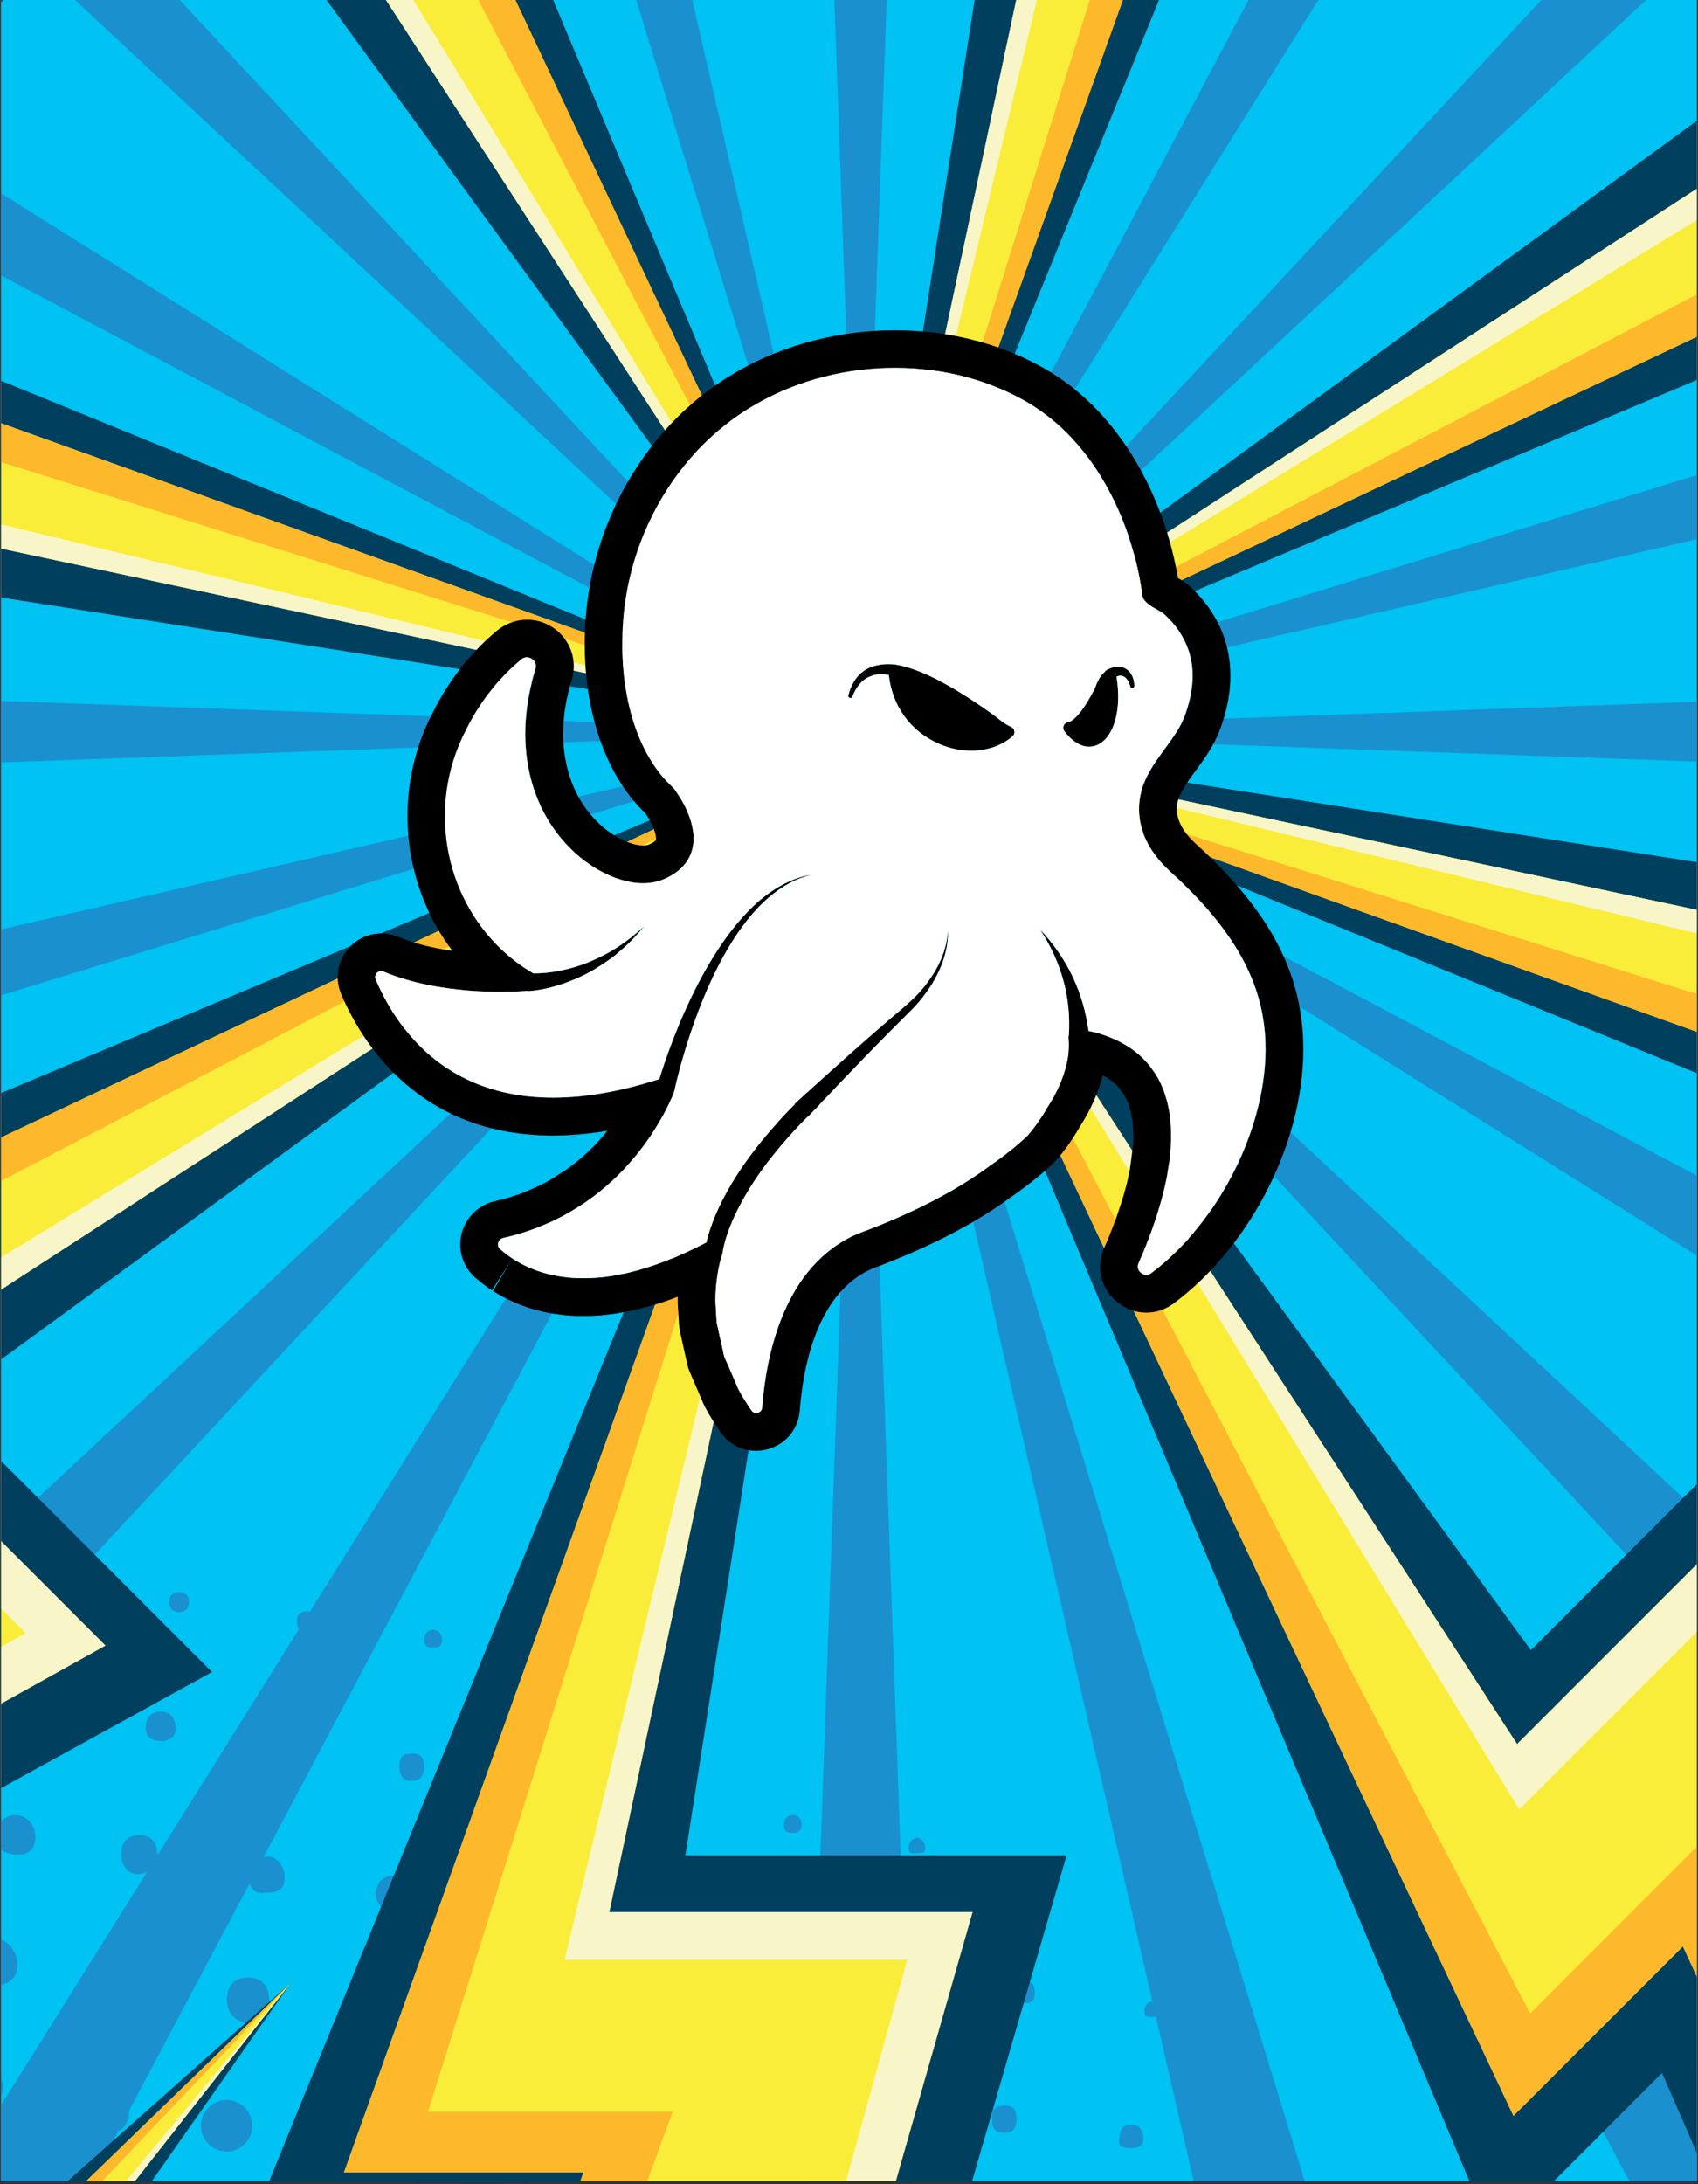
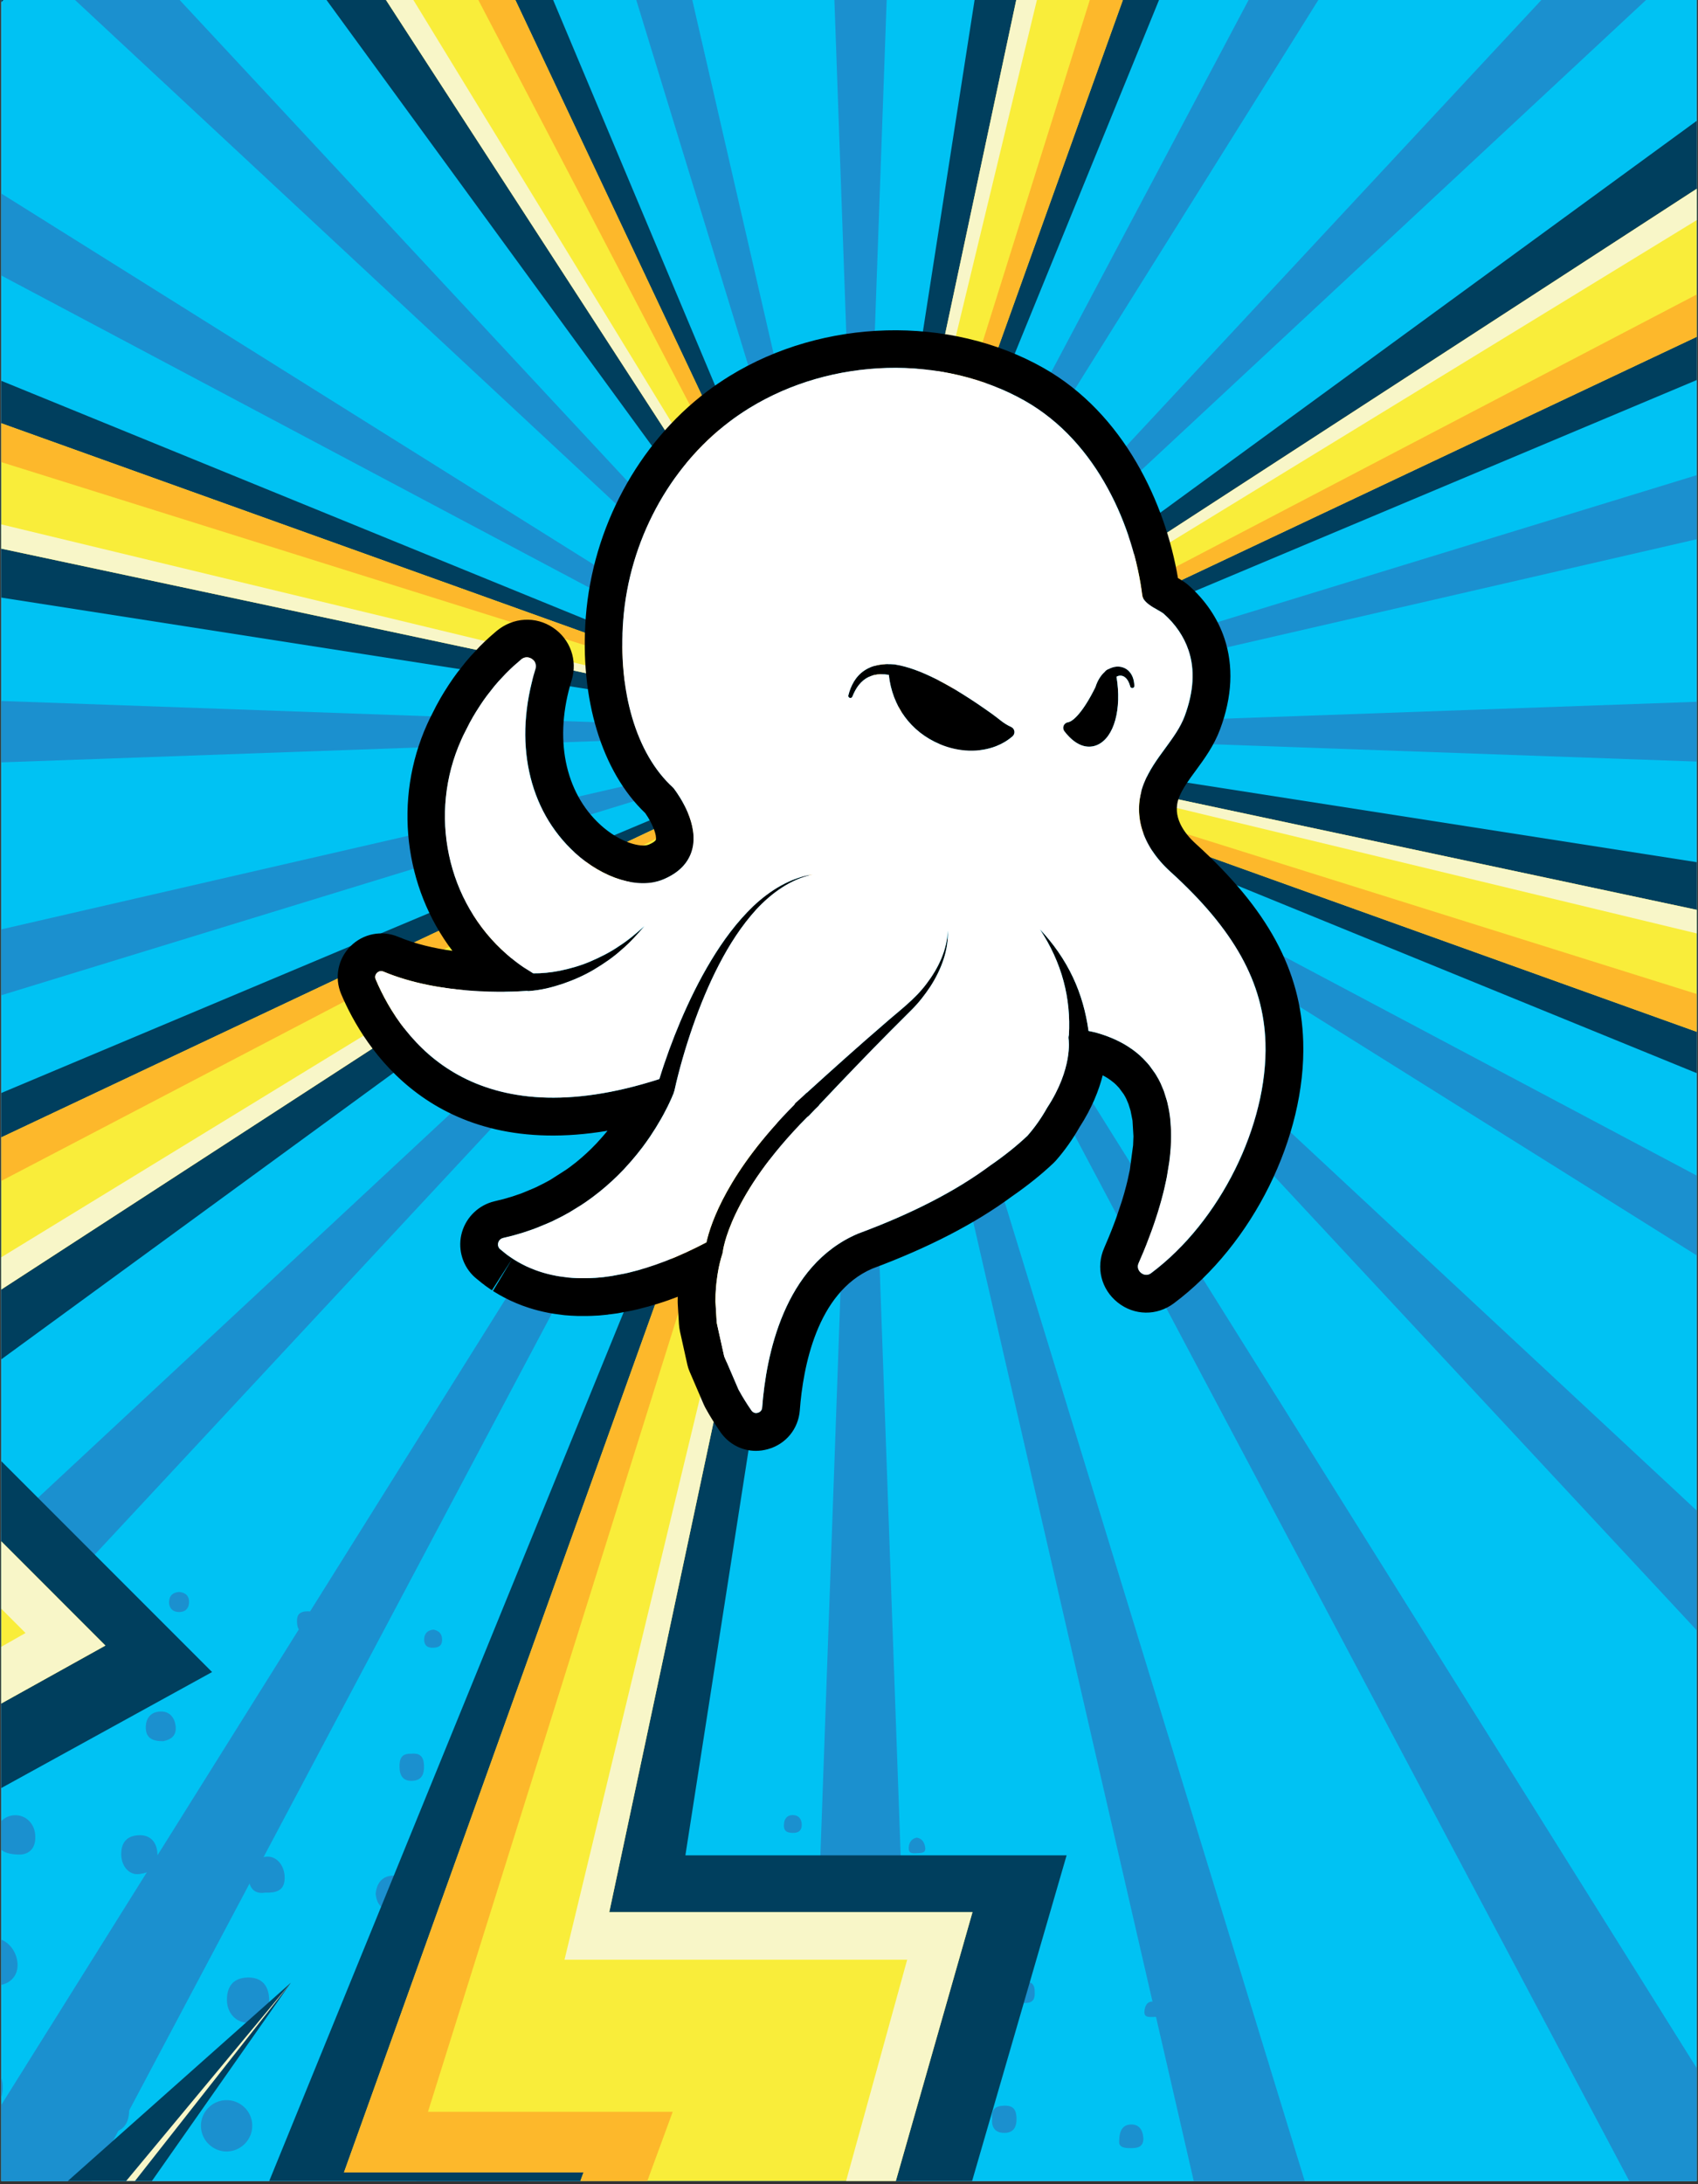
<svg xmlns="http://www.w3.org/2000/svg" width="700" viewBox="0 0 525 675" height="900" preserveAspectRatio="xMidYMid meet">
  <rect x="0" y="0" width="525" height="675" fill="#333333" stroke="none" />
  <defs>
    <clipPath id="7ae14e7336">
      <path d="M 0.387 0 L 524.609 0 L 524.609 674 L 0.387 674 Z M 0.387 0 " clip-rule="nonzero" />
    </clipPath>
    <clipPath id="f09f20529d">
      <path d="M 0.387 209 L 267 209 L 267 244 L 0.387 244 Z M 0.387 209 " clip-rule="nonzero" />
    </clipPath>
    <clipPath id="d6201b3c79">
      <path d="M 0.387 226 L 267 226 L 267 372 L 0.387 372 Z M 0.387 226 " clip-rule="nonzero" />
    </clipPath>
    <clipPath id="88d072027c">
      <path d="M 0.387 226 L 267 226 L 267 523 L 0.387 523 Z M 0.387 226 " clip-rule="nonzero" />
    </clipPath>
    <clipPath id="8f6ace05db">
      <path d="M 0.387 226 L 267 226 L 267 674 L 0.387 674 Z M 0.387 226 " clip-rule="nonzero" />
    </clipPath>
    <clipPath id="076a393c47">
      <path d="M 26 226 L 267 226 L 267 674 L 26 674 Z M 26 226 " clip-rule="nonzero" />
    </clipPath>
    <clipPath id="d3bd6d6edb">
      <path d="M 238 226 L 294 226 L 294 674 L 238 674 Z M 238 226 " clip-rule="nonzero" />
    </clipPath>
    <clipPath id="0f869b6b7b">
      <path d="M 266 226 L 506 226 L 506 674 L 266 674 Z M 266 226 " clip-rule="nonzero" />
    </clipPath>
    <clipPath id="e003e045df">
      <path d="M 266 226 L 524.609 226 L 524.609 674 L 266 674 Z M 266 226 " clip-rule="nonzero" />
    </clipPath>
    <clipPath id="d3b3042b14">
      <path d="M 266 226 L 524.609 226 L 524.609 491 L 266 491 Z M 266 226 " clip-rule="nonzero" />
    </clipPath>
    <clipPath id="db37a32149">
      <path d="M 266 226 L 524.609 226 L 524.609 356 L 266 356 Z M 266 226 " clip-rule="nonzero" />
    </clipPath>
    <clipPath id="2aa789c3dc">
      <path d="M 266 211 L 524.609 211 L 524.609 242 L 266 242 Z M 266 211 " clip-rule="nonzero" />
    </clipPath>
    <clipPath id="bcd9606145">
      <path d="M 266 96 L 524.609 96 L 524.609 227 L 266 227 Z M 266 96 " clip-rule="nonzero" />
    </clipPath>
    <clipPath id="4899b6a93c">
      <path d="M 266 0 L 524.609 0 L 524.609 227 L 266 227 Z M 266 0 " clip-rule="nonzero" />
    </clipPath>
    <clipPath id="d73b299ef5">
      <path d="M 266 0 L 524.609 0 L 524.609 227 L 266 227 Z M 266 0 " clip-rule="nonzero" />
    </clipPath>
    <clipPath id="a0bc3a077a">
      <path d="M 0.387 0 L 267 0 L 267 227 L 0.387 227 Z M 0.387 0 " clip-rule="nonzero" />
    </clipPath>
    <clipPath id="d89d815332">
      <path d="M 0.387 80 L 267 80 L 267 227 L 0.387 227 Z M 0.387 80 " clip-rule="nonzero" />
    </clipPath>
    <clipPath id="356ee90590">
-       <path d="M 0.387 636 L 1 636 L 1 654 L 0.387 654 Z M 0.387 636 " clip-rule="nonzero" />
+       <path d="M 0.387 636 L 1 636 L 1 654 L 0.387 654 Z " clip-rule="nonzero" />
    </clipPath>
    <clipPath id="aabe31debc">
      <path d="M 141 661 L 157 661 L 157 674 L 141 674 Z M 141 661 " clip-rule="nonzero" />
    </clipPath>
    <clipPath id="f688891dd0">
      <path d="M 0.387 599 L 6 599 L 6 614 L 0.387 614 Z M 0.387 599 " clip-rule="nonzero" />
    </clipPath>
    <clipPath id="6e67090a31">
      <path d="M 181 668 L 195 668 L 195 674 L 181 674 Z M 181 668 " clip-rule="nonzero" />
    </clipPath>
    <clipPath id="2698c33624">
      <path d="M 0.387 560 L 11 560 L 11 574 L 0.387 574 Z M 0.387 560 " clip-rule="nonzero" />
    </clipPath>
    <clipPath id="97a4468641">
      <path d="M 0.387 612 L 90 612 L 90 674 L 0.387 674 Z M 0.387 612 " clip-rule="nonzero" />
    </clipPath>
    <clipPath id="320368f357">
      <path d="M 0.387 34 L 267 34 L 267 290 L 0.387 290 Z M 0.387 34 " clip-rule="nonzero" />
    </clipPath>
    <clipPath id="001887dbe0">
      <path d="M 0.387 66 L 267 66 L 267 261 L 0.387 261 Z M 0.387 66 " clip-rule="nonzero" />
    </clipPath>
    <clipPath id="c4b4bff404">
      <path d="M 0.387 134 L 267 134 L 267 261 L 0.387 261 Z M 0.387 134 " clip-rule="nonzero" />
    </clipPath>
    <clipPath id="6ea1b660fa">
      <path d="M 0.387 66 L 267 66 L 267 227 L 0.387 227 Z M 0.387 66 " clip-rule="nonzero" />
    </clipPath>
    <clipPath id="9a47b93dcd">
      <path d="M 0.387 226 L 267 226 L 267 667 L 0.387 667 Z M 0.387 226 " clip-rule="nonzero" />
    </clipPath>
    <clipPath id="da383f2a5c">
      <path d="M 0.387 226 L 267 226 L 267 642 L 0.387 642 Z M 0.387 226 " clip-rule="nonzero" />
    </clipPath>
    <clipPath id="599b095402">
      <path d="M 0.387 226 L 267 226 L 267 548 L 0.387 548 Z M 0.387 226 " clip-rule="nonzero" />
    </clipPath>
    <clipPath id="7858609db9">
      <path d="M 25 226 L 330 226 L 330 674 L 25 674 Z M 25 226 " clip-rule="nonzero" />
    </clipPath>
    <clipPath id="2a587e8bc0">
      <path d="M 56 226 L 301 226 L 301 674 L 56 674 Z M 56 226 " clip-rule="nonzero" />
    </clipPath>
    <clipPath id="cff1dbdb25">
      <path d="M 169 226 L 301 226 L 301 674 L 169 674 Z M 169 226 " clip-rule="nonzero" />
    </clipPath>
    <clipPath id="255a91fc2a">
      <path d="M 56 226 L 267 226 L 267 674 L 56 674 Z M 56 226 " clip-rule="nonzero" />
    </clipPath>
    <clipPath id="9fc8cba80a">
-       <path d="M 266 226 L 524.609 226 L 524.609 674 L 266 674 Z M 266 226 " clip-rule="nonzero" />
-     </clipPath>
+       </clipPath>
    <clipPath id="c3f892e61a">
      <path d="M 266 162 L 524.609 162 L 524.609 399 L 266 399 Z M 266 162 " clip-rule="nonzero" />
    </clipPath>
    <clipPath id="2e9670a99a">
      <path d="M 266 191 L 524.609 191 L 524.609 378 L 266 378 Z M 266 191 " clip-rule="nonzero" />
    </clipPath>
    <clipPath id="d868aa2093">
      <path d="M 266 191 L 524.609 191 L 524.609 318 L 266 318 Z M 266 191 " clip-rule="nonzero" />
    </clipPath>
    <clipPath id="95eec458a6">
      <path d="M 266 226 L 524.609 226 L 524.609 378 L 266 378 Z M 266 226 " clip-rule="nonzero" />
    </clipPath>
    <clipPath id="0e0f335376">
      <path d="M 266 0 L 524.609 0 L 524.609 227 L 266 227 Z M 266 0 " clip-rule="nonzero" />
    </clipPath>
    <clipPath id="f79027226a">
      <path d="M 0.387 0 L 267 0 L 267 227 L 0.387 227 Z M 0.387 0 " clip-rule="nonzero" />
    </clipPath>
    <clipPath id="e22885565b">
      <path d="M 104 102 L 403 102 L 403 448.746 L 104 448.746 Z M 104 102 " clip-rule="nonzero" />
    </clipPath>
  </defs>
  <g clip-path="url(#7ae14e7336)">
    <path fill="#ffffff" d="M 0.387 0 L 524.613 0 L 524.613 674 L 0.387 674 Z M 0.387 0 " fill-opacity="1" fill-rule="nonzero" />
    <path fill="#2ebdef" d="M 0.387 0 L 524.613 0 L 524.613 674 L 0.387 674 Z M 0.387 0 " fill-opacity="1" fill-rule="nonzero" />
    <rect x="-52.5" width="630" fill="#00c2f3" y="-67.5" height="810" fill-opacity="1" />
  </g>
  <g clip-path="url(#f09f20529d)">
    <path fill="#1b90cf" d="M -207.34 209.211 L -207.34 243.023 L 266.059 226.117 Z M -207.34 209.211 " fill-opacity="1" fill-rule="nonzero" />
  </g>
  <g clip-path="url(#d6201b3c79)">
    <path fill="#1b90cf" d="M -207.34 334.996 L -207.34 371.266 L 266.059 226.117 Z M -207.34 334.996 " fill-opacity="1" fill-rule="nonzero" />
  </g>
  <g clip-path="url(#88d072027c)">
    <path fill="#1b90cf" d="M -207.34 477.344 L -207.34 522.473 L 266.059 226.117 Z M -207.34 477.344 " fill-opacity="1" fill-rule="nonzero" />
  </g>
  <g clip-path="url(#8f6ace05db)">
    <path fill="#1b90cf" d="M -207.34 666.852 L -207.34 734.613 L 266.059 226.117 Z M -207.34 666.852 " fill-opacity="1" fill-rule="nonzero" />
    <path fill="#1b90cf" d="M -147.941 1006.238 L 266.059 226.117 L -207.34 982.367 L -207.34 1006.238 Z M -147.941 1006.238 " fill-opacity="1" fill-rule="nonzero" />
  </g>
  <g clip-path="url(#076a393c47)">
    <path fill="#1b90cf" d="M 86.625 1006.238 L 266.059 226.117 L 26.867 1006.238 Z M 86.625 1006.238 " fill-opacity="1" fill-rule="nonzero" />
  </g>
  <g clip-path="url(#d3bd6d6edb)">
    <path fill="#1b90cf" d="M 293.941 1006.238 L 266.059 226.117 L 238.195 1006.238 Z M 293.941 1006.238 " fill-opacity="1" fill-rule="nonzero" />
  </g>
  <g clip-path="url(#0f869b6b7b)">
    <path fill="#1b90cf" d="M 505.27 1006.238 L 266.059 226.117 L 445.512 1006.238 Z M 505.27 1006.238 " fill-opacity="1" fill-rule="nonzero" />
  </g>
  <g clip-path="url(#e003e045df)">
    <path fill="#1b90cf" d="M 688.781 1006.238 L 688.781 901.398 L 266.059 226.117 L 680.059 1006.238 Z M 688.781 1006.238 " fill-opacity="1" fill-rule="nonzero" />
    <path fill="#1b90cf" d="M 688.781 619.672 L 266.059 226.117 L 688.781 680.152 Z M 688.781 619.672 " fill-opacity="1" fill-rule="nonzero" />
  </g>
  <g clip-path="url(#d3b3042b14)">
    <path fill="#1b90cf" d="M 688.781 450.43 L 266.059 226.117 L 688.781 490.734 Z M 688.781 450.43 " fill-opacity="1" fill-rule="nonzero" />
  </g>
  <g clip-path="url(#db37a32149)">
    <path fill="#1b90cf" d="M 688.781 323.34 L 266.059 226.117 L 688.781 355.734 Z M 688.781 323.34 " fill-opacity="1" fill-rule="nonzero" />
  </g>
  <g clip-path="url(#2aa789c3dc)">
    <path fill="#1b90cf" d="M 688.781 211.016 L 266.059 226.117 L 688.781 241.223 Z M 688.781 211.016 " fill-opacity="1" fill-rule="nonzero" />
  </g>
  <g clip-path="url(#bcd9606145)">
    <path fill="#1b90cf" d="M 688.781 96.504 L 266.059 226.117 L 688.781 128.875 Z M 688.781 96.504 " fill-opacity="1" fill-rule="nonzero" />
  </g>
  <g clip-path="url(#4899b6a93c)">
    <path fill="#1b90cf" d="M 586.938 -118.543 L 266.059 226.117 L 636.258 -118.543 Z M 586.938 -118.543 " fill-opacity="1" fill-rule="nonzero" />
  </g>
  <path fill="#1b90cf" d="M 448.961 -118.543 L 266.059 226.117 L 481.824 -118.543 Z M 448.961 -118.543 " fill-opacity="1" fill-rule="nonzero" />
  <path fill="#1b90cf" d="M 253.75 -118.543 L 266.059 226.117 L 278.387 -118.543 Z M 253.75 -118.543 " fill-opacity="1" fill-rule="nonzero" />
  <path fill="#1b90cf" d="M 160.383 -118.543 L 266.059 226.117 L 186.777 -118.543 Z M 160.383 -118.543 " fill-opacity="1" fill-rule="nonzero" />
  <g clip-path="url(#d73b299ef5)">
    <path fill="#1b90cf" d="M 688.781 -38.52 L 266.059 226.117 L 688.781 1.785 Z M 688.781 -38.52 " fill-opacity="1" fill-rule="nonzero" />
  </g>
  <path fill="#1b90cf" d="M 345.336 -118.543 L 266.059 226.117 L 371.734 -118.543 Z M 345.336 -118.543 " fill-opacity="1" fill-rule="nonzero" />
  <path fill="#1b90cf" d="M 50.312 -118.543 L 266.059 226.117 L 83.156 -118.543 Z M 50.312 -118.543 " fill-opacity="1" fill-rule="nonzero" />
  <g clip-path="url(#a0bc3a077a)">
    <path fill="#1b90cf" d="M -104.121 -118.543 L 266.059 226.117 L -54.82 -118.543 Z M -104.121 -118.543 " fill-opacity="1" fill-rule="nonzero" />
    <path fill="#1b90cf" d="M -207.34 -70.234 L -207.34 -25.105 L 266.059 226.117 Z M -207.34 -70.234 " fill-opacity="1" fill-rule="nonzero" />
  </g>
  <g clip-path="url(#d89d815332)">
    <path fill="#1b90cf" d="M -207.34 80.973 L -207.34 117.219 L 266.059 226.117 Z M -207.34 80.973 " fill-opacity="1" fill-rule="nonzero" />
  </g>
  <path fill="#1b90cf" d="M 376.852 613.789 C 376.781 614.895 378.133 614.805 379.215 614.828 C 380.297 614.848 381.785 615.027 381.766 613.34 C 381.742 611.828 381.066 610.297 379.238 610.34 C 377.75 610.387 377.145 611.691 376.852 613.789 Z M 376.852 613.789 " fill-opacity="1" fill-rule="evenodd" />
  <g clip-path="url(#356ee90590)">
    <path fill="#1b90cf" d="M -7.914 636.285 C -12.398 636.488 -16.141 640.727 -15.914 645.301 C -15.668 650.531 -12.602 653.238 -7.168 653.035 C -1.805 652.832 1.035 649.832 0.832 644.559 C 0.676 639.984 -3.473 636.062 -7.914 636.285 Z M -7.914 636.285 " fill-opacity="1" fill-rule="evenodd" />
  </g>
  <path fill="#1b90cf" d="M 31.602 643.07 C 27.703 643.047 23.602 647.398 23.512 651.547 C 23.422 655.941 26.664 659.414 30.902 659.457 C 37.262 659.504 39.898 657.316 39.941 651.996 C 41.07 647.062 34.984 643.07 31.602 643.07 Z M 31.602 643.07 " fill-opacity="1" fill-rule="evenodd" />
  <path fill="#1b90cf" d="M 69.719 649.023 C 65.504 649.203 62.125 652.742 62.125 656.957 C 62.125 661.352 65.777 664.957 70.172 664.891 C 74.566 664.824 78.129 661.105 77.992 656.707 C 77.879 652.312 74.117 648.82 69.719 649.023 Z M 69.719 649.023 " fill-opacity="1" fill-rule="evenodd" />
  <path fill="#1b90cf" d="M 109.145 655.152 C 104.84 655.266 101.91 658.375 101.887 662.84 C 101.863 667.711 104.977 671.047 109.484 671 C 113.766 670.953 116.879 667.641 116.832 663.156 C 116.766 658.195 113.746 655.039 109.145 655.152 Z M 109.145 655.152 " fill-opacity="1" fill-rule="evenodd" />
  <g clip-path="url(#aabe31debc)">
    <path fill="#1b90cf" d="M 156.055 669.105 C 155.918 665.004 152.539 661.734 148.527 661.805 C 144.535 661.848 141.223 665.254 141.223 669.332 C 141.199 673.816 144.176 676.727 148.773 676.656 C 153.371 676.566 156.211 673.637 156.055 669.105 Z M 156.055 669.105 " fill-opacity="1" fill-rule="evenodd" />
  </g>
  <g clip-path="url(#f688891dd0)">
    <path fill="#1b90cf" d="M -2.051 599.004 C -5.66 599.113 -9.176 602.926 -9.199 606.688 C -9.219 610.793 -5.973 613.766 -1.578 613.652 C 2.727 613.543 5.453 611.016 5.434 607.23 C 5.363 602.699 1.914 598.891 -2.051 599.004 Z M -2.051 599.004 " fill-opacity="1" fill-rule="evenodd" />
  </g>
  <path fill="#1b90cf" d="M 37.418 604.953 C 33.543 604.953 30.316 608.246 30.363 612.098 C 30.43 615.797 33.473 618.906 37.191 619.043 C 41.047 619.199 44.406 616 44.473 612.121 C 44.543 608.246 41.297 604.953 37.418 604.953 Z M 37.418 604.953 " fill-opacity="1" fill-rule="evenodd" />
  <g clip-path="url(#6e67090a31)">
    <path fill="#1b90cf" d="M 187.906 668.363 C 183.219 668.406 181.258 670.48 181.367 675.262 C 181.461 680.355 183.488 682.496 188.133 682.359 C 192.641 682.227 194.578 679.926 194.422 674.832 C 194.309 670.301 192.301 668.316 187.906 668.363 Z M 187.906 668.363 " fill-opacity="1" fill-rule="evenodd" />
  </g>
  <path fill="#1b90cf" d="M 76.504 611.129 C 72.289 611.242 70.059 613.766 70.172 618.273 C 70.285 622.309 73.148 625.219 76.887 625.105 C 80.496 624.992 83.336 621.812 83.223 617.914 C 83.109 613.406 80.742 611.016 76.504 611.129 Z M 76.504 611.129 " fill-opacity="1" fill-rule="evenodd" />
  <path fill="#1b90cf" d="M 121.543 625.172 C 121.68 621.34 118.883 617.98 115.434 617.758 C 111.941 617.531 108.582 620.711 108.492 624.406 C 108.402 628.148 111.625 631.734 115.121 631.734 C 118.094 631.734 121.43 628.305 121.543 625.172 Z M 121.543 625.172 " fill-opacity="1" fill-rule="evenodd" />
  <path fill="#1b90cf" d="M 153.957 623.641 C 150.555 623.867 147.758 627.156 148.008 630.695 C 148.301 634.641 150.668 636.285 154.41 636.262 C 158.242 636.242 160.766 633.672 160.629 629.996 C 160.496 626.457 157.316 623.438 153.957 623.641 Z M 153.957 623.641 " fill-opacity="1" fill-rule="evenodd" />
  <g clip-path="url(#2698c33624)">
    <path fill="#1b90cf" d="M 4.645 560.973 C 1.215 561.043 -1.309 563.723 -1.332 567.355 C -1.375 571.188 0.855 573.238 6.492 573.125 C 8.586 572.945 11.09 571.637 10.91 567.355 C 10.75 563.656 8.137 560.93 4.645 560.973 Z M 4.645 560.973 " fill-opacity="1" fill-rule="evenodd" />
  </g>
  <path fill="#1b90cf" d="M 187.93 635.723 C 187.566 639.848 190.207 641.875 193.43 641.945 C 196.293 642.035 199.336 640.5 199.176 636.488 C 199.289 632.633 197.125 629.953 193.723 630.02 C 190.07 630.086 188.246 632.047 187.93 635.723 Z M 187.93 635.723 " fill-opacity="1" fill-rule="evenodd" />
  <path fill="#1b90cf" d="M 43.121 579.145 C 46.164 578.738 49.074 577.453 48.688 573.371 C 48.688 569.449 46.594 567.039 43.055 567.152 C 39.336 567.262 37.484 569.27 37.484 572.988 C 37.484 576.664 39.852 579.594 43.121 579.145 Z M 43.121 579.145 " fill-opacity="1" fill-rule="evenodd" />
  <path fill="#1b90cf" d="M 82.164 573.801 C 78.691 574.207 76.707 576.438 76.844 579.953 C 76.957 583.223 78.422 585.477 82.004 584.891 C 85.77 585.027 88.227 584.078 88 579.797 C 87.797 576.281 85.387 573.418 82.164 573.801 Z M 82.164 573.801 " fill-opacity="1" fill-rule="evenodd" />
  <path fill="#1b90cf" d="M 116.156 585.297 C 116.539 589.039 118.613 590.617 122.039 590.438 C 125.309 590.277 127.18 588.406 127.043 585.16 C 126.91 581.758 124.836 579.547 121.453 579.641 C 118.094 579.75 116.402 582.117 116.156 585.297 Z M 116.156 585.297 " fill-opacity="1" fill-rule="evenodd" />
  <path fill="#1b90cf" d="M 227.445 642.551 C 227.445 645.797 229.336 647.625 232.629 647.668 C 236.031 647.715 238.082 646.09 238.332 642.328 C 237.992 639.172 236.211 636.848 232.832 636.848 C 229.473 636.871 227.465 639.148 227.445 642.551 Z M 227.445 642.551 " fill-opacity="1" fill-rule="evenodd" />
  <path fill="#1b90cf" d="M 156.258 591.539 C 155.898 594.945 158.332 596.254 161.195 596.141 C 164.168 596.027 165.973 594.27 165.656 590.75 C 165.387 587.574 164.191 585.949 160.879 585.973 C 157.293 586.02 156.008 587.934 156.258 591.539 Z M 156.258 591.539 " fill-opacity="1" fill-rule="evenodd" />
  <path fill="#1b90cf" d="M 5.727 528.492 C 5.793 531.762 7.91 533.293 10.547 533.227 C 13.613 533.156 15.441 531.129 15.078 527.703 C 14.898 524.57 13.277 522.855 10.031 523.105 C 6.738 523.352 5.656 525.383 5.727 528.492 Z M 5.727 528.492 " fill-opacity="1" fill-rule="evenodd" />
  <path fill="#1b90cf" d="M 267.41 649.449 C 267.273 651.773 269.527 653.395 272.391 653.352 C 275.164 653.328 276.898 651.367 276.832 648.234 C 276.742 645.055 275.391 643.207 272.098 643.23 C 268.832 643.25 267.41 645.145 267.41 649.449 Z M 267.41 649.449 " fill-opacity="1" fill-rule="evenodd" />
  <path fill="#1b90cf" d="M 194.645 597.535 C 194.488 600.648 196.449 601.707 199.086 601.977 C 201.836 601.773 203.957 600.941 203.91 597.738 C 203.844 594.676 202.152 592.715 199.156 592.734 C 196.383 592.781 194.781 594.719 194.645 597.535 Z M 194.645 597.535 " fill-opacity="1" fill-rule="evenodd" />
  <path fill="#1b90cf" d="M 45.082 534.129 C 45.195 537.238 47.293 538.117 50.469 538.094 C 52.609 537.645 54.641 536.629 54.301 533.496 C 54.008 530.699 52.34 528.809 49.59 528.922 C 46.617 529.012 44.969 531.039 45.082 534.129 Z M 45.082 534.129 " fill-opacity="1" fill-rule="evenodd" />
  <path fill="#1b90cf" d="M 83.605 540.688 C 83.695 543.594 85.5 544.656 88.43 544.496 C 91 544.543 92.578 543.188 92.488 540.348 C 92.375 537.484 90.66 535.57 87.867 535.707 C 85.117 535.816 83.516 537.801 83.605 540.688 Z M 83.605 540.688 " fill-opacity="1" fill-rule="evenodd" />
  <path fill="#1b90cf" d="M 123.527 546.098 C 123.574 548.891 124.746 550.492 127.516 550.336 C 130.355 550.199 131.168 548.375 131.102 545.691 C 131.035 542.895 129.863 541.68 127.156 541.973 C 124.137 541.836 123.48 543.504 123.527 546.098 Z M 123.527 546.098 " fill-opacity="1" fill-rule="evenodd" />
  <path fill="#1b90cf" d="M 306.77 654.816 C 306.496 657.477 307.738 659.145 310.512 659.145 C 313.305 659.145 314.344 657.43 314.297 654.68 C 314.23 652.02 313.371 650.645 310.488 650.734 C 307.691 650.801 306.43 651.93 306.77 654.816 Z M 306.77 654.816 " fill-opacity="1" fill-rule="evenodd" />
  <path fill="#1b90cf" d="M 234.746 603.441 C 234.793 606.305 236.055 607.77 238.852 607.613 C 241.781 607.434 242.391 605.492 242.32 602.836 C 242.254 599.973 240.926 598.934 238.309 599.227 C 235.223 599.113 234.727 600.895 234.746 603.441 Z M 234.746 603.441 " fill-opacity="1" fill-rule="evenodd" />
  <path fill="#1b90cf" d="M 274.105 610.406 C 273.992 612.48 276.27 612.324 278.254 612.301 C 280.395 612.277 281.723 611.379 281.52 608.922 C 281.32 606.555 280.078 605 277.801 605.02 C 275.211 605.043 274.059 606.824 274.105 610.406 Z M 274.105 610.406 " fill-opacity="1" fill-rule="evenodd" />
  <path fill="#1b90cf" d="M 162.887 552.027 C 162.84 554.594 164.395 555.113 167.055 555.07 C 168.586 555 170.48 554.707 170.277 551.801 C 170.121 549.434 168.949 547.832 166.672 547.789 C 164.125 547.719 162.93 549.434 162.887 552.027 Z M 162.887 552.027 " fill-opacity="1" fill-rule="evenodd" />
  <path fill="#1b90cf" d="M 346.035 661.645 C 345.832 663.785 347.953 663.898 350.047 663.855 C 352.121 663.832 353.656 663.18 353.496 660.633 C 353.316 658.039 352.031 656.395 349.484 656.551 C 347.164 656.707 346.059 658.398 346.035 661.645 Z M 346.035 661.645 " fill-opacity="1" fill-rule="evenodd" />
  <path fill="#1b90cf" d="M 12.691 488.188 C 12.512 490.328 13.863 491.68 15.938 491.906 C 18.145 492.176 19.477 490.758 19.496 488.707 C 19.496 486.723 18.145 485.461 15.801 485.031 C 14.223 485.324 12.848 486.293 12.691 488.188 Z M 12.691 488.188 " fill-opacity="1" fill-rule="evenodd" />
  <path fill="#1b90cf" d="M 202.398 558.223 C 202.895 560.367 204.203 561.582 206.324 561.426 C 208.215 561.266 209.5 560.027 209.277 558.066 C 209.027 555.902 207.586 554.414 205.285 554.684 C 203.414 554.91 202.492 556.398 202.398 558.223 Z M 202.398 558.223 " fill-opacity="1" fill-rule="evenodd" />
  <path fill="#1b90cf" d="M 314.273 615.797 C 314.344 617.777 314.949 619.043 317.203 618.996 C 319.48 618.93 320.043 617.578 319.91 615.617 C 319.977 613.586 319.211 612.371 317 612.438 C 314.746 612.48 314.207 613.812 314.273 615.797 Z M 314.273 615.797 " fill-opacity="1" fill-rule="evenodd" />
  <path fill="#1b90cf" d="M 91.832 501.195 C 91.902 503.086 92.328 504.508 94.629 504.508 C 96.859 504.508 97.516 503.312 97.492 501.262 C 97.469 499.301 96.949 497.949 95.238 497.949 C 92.512 497.949 91.742 499.121 91.832 501.195 Z M 91.832 501.195 " fill-opacity="1" fill-rule="evenodd" />
  <path fill="#1b90cf" d="M 386.25 666.133 C 386.273 667.82 387.152 668.633 388.82 668.633 C 390.555 668.633 391.863 668.16 391.793 666.039 C 391.684 664.281 390.805 663.09 388.977 663.109 C 387.172 663.18 386.25 664.328 386.25 666.133 Z M 386.25 666.133 " fill-opacity="1" fill-rule="evenodd" />
  <path fill="#1b90cf" d="M 131.145 506.605 C 131.125 508.25 131.891 509.195 133.602 509.219 C 135.293 509.219 136.668 508.859 136.691 506.762 C 136.691 504.914 135.746 503.965 133.988 503.605 C 132.207 503.832 131.191 504.777 131.145 506.605 Z M 131.145 506.605 " fill-opacity="1" fill-rule="evenodd" />
  <path fill="#1b90cf" d="M 242.391 563.836 C 242.207 566.09 243.629 566.453 245.344 566.43 C 246.965 566.406 247.91 565.641 247.891 563.926 C 247.867 562.125 246.941 560.953 245.141 560.93 C 243.312 560.906 242.457 562.125 242.391 563.836 Z M 242.391 563.836 " fill-opacity="1" fill-rule="evenodd" />
  <path fill="#1b90cf" d="M 52.273 495.109 C 52.273 496.891 53.266 498.039 55.047 498.172 C 56.984 498.332 58.336 497.316 58.449 495.312 C 58.562 493.352 57.504 492.176 55.406 491.973 C 53.492 492.109 52.297 493.078 52.273 495.109 Z M 52.273 495.109 " fill-opacity="1" fill-rule="evenodd" />
  <path fill="#1b90cf" d="M 280.98 570.848 C 280.777 573.125 282.512 572.742 283.777 572.695 C 284.879 572.629 286.434 572.719 286.031 570.711 C 285.738 569.246 285.039 568.164 283.438 567.895 C 281.836 568.234 281.117 569.336 280.98 570.848 Z M 280.98 570.848 " fill-opacity="1" fill-rule="evenodd" />
  <path fill="#1b90cf" d="M 353.836 621.633 C 353.723 623.504 355.23 623.324 356.359 623.324 C 357.508 623.324 358.883 623.371 358.973 622.016 C 358.727 620.125 358.117 618.703 356.539 618.566 C 354.668 618.434 353.949 619.965 353.836 621.633 Z M 353.836 621.633 " fill-opacity="1" fill-rule="evenodd" />
  <path fill="#1b90cf" d="M 169.738 513.863 C 169.668 515.688 171.203 515.508 172.328 515.484 C 173.48 515.465 174.879 515.508 174.898 514.199 C 174.652 512.238 173.996 510.844 172.422 510.75 C 170.504 510.641 169.805 512.195 169.738 513.863 Z M 169.738 513.863 " fill-opacity="1" fill-rule="evenodd" />
  <g clip-path="url(#97a4468641)">
    <path fill="#003f5e" d="M -207.34 1006.238 L -77.59 1006.238 L 4.035 916.75 L -90.617 870.223 L 89.941 612.73 L -207.34 876.871 L -207.34 933.543 L -189.574 942.266 L -207.34 958.496 Z M -207.34 1006.238 " fill-opacity="1" fill-rule="nonzero" />
-     <path fill="#f9ed3a" d="M -207.34 1006.238 L -104.773 1006.238 L -26.238 919.316 L -116.406 875 L 89.941 612.73 L -207.34 900.699 L -207.34 910.504 L -154.57 936.449 L -207.34 986.605 Z M -207.34 1006.238 " fill-opacity="1" fill-rule="nonzero" />
    <path fill="#f8f6c8" d="M -122.062 1006.238 L -104.773 1006.238 L -26.238 919.316 L -116.406 875 L 89.941 612.73 L -133.355 881.379 L -48.285 923.172 Z M -122.062 1006.238 " fill-opacity="1" fill-rule="nonzero" />
-     <path fill="#fdb82b" d="M -207.34 1006.238 L -202.516 1006.238 L -125.039 932.301 L -185.789 902.434 L 89.941 612.73 L -207.34 900.699 L -207.34 910.504 L -154.57 936.449 L -207.34 986.605 Z M -207.34 1006.238 " fill-opacity="1" fill-rule="nonzero" />
  </g>
  <g clip-path="url(#320368f357)">
    <path fill="#003f5e" d="M -202.266 34.965 L -202.266 108.25 L -207.34 106.242 L -207.34 253.215 L -81.195 289.844 L -81.195 171.953 L 266.059 226.117 Z M -202.266 34.965 " fill-opacity="1" fill-rule="nonzero" />
  </g>
  <g clip-path="url(#001887dbe0)">
    <path fill="#f9ed3a" d="M -179.16 66.391 L -179.16 140.461 L -207.34 130.047 L -207.34 229.75 L -98.734 260.719 L -98.734 148.441 L 266.059 226.117 Z M -179.16 66.391 " fill-opacity="1" fill-rule="nonzero" />
  </g>
  <g clip-path="url(#c4b4bff404)">
    <path fill="#f8f6c8" d="M -113.453 134.602 L -113.453 240.523 L -207.34 214.602 L -207.34 229.75 L -98.734 260.719 L -98.734 148.441 L 266.059 226.117 Z M -113.453 134.602 " fill-opacity="1" fill-rule="nonzero" />
  </g>
  <g clip-path="url(#6ea1b660fa)">
    <path fill="#fdb82b" d="M -179.16 66.391 L -179.16 140.461 L -207.34 130.047 L -207.34 150.828 L -160.43 168.051 L -160.43 92.379 L 266.059 226.117 Z M -179.16 66.391 " fill-opacity="1" fill-rule="nonzero" />
  </g>
  <g clip-path="url(#9a47b93dcd)">
    <path fill="#003f5e" d="M 266.059 226.117 L -200.262 422.117 L -148.438 473.918 L -207.34 499.594 L -207.34 666.828 L 65.574 516.727 L -17.785 433.367 Z M 266.059 226.117 " fill-opacity="1" fill-rule="nonzero" />
  </g>
  <g clip-path="url(#da383f2a5c)">
    <path fill="#f9ed3a" d="M 266.059 226.117 L -161.715 428 L -109.328 480.387 L -207.34 525.492 L -207.34 641.965 L 32.594 508.543 L -46.797 429.129 Z M 266.059 226.117 " fill-opacity="1" fill-rule="nonzero" />
    <path fill="#f8f6c8" d="M 266.059 226.117 L -67.016 429.762 L 7.891 504.664 L -207.34 626.797 L -207.34 641.965 L 32.594 508.543 L -46.797 429.129 Z M 266.059 226.117 " fill-opacity="1" fill-rule="nonzero" />
  </g>
  <g clip-path="url(#599b095402)">
    <path fill="#fdb82b" d="M 266.059 226.117 L -161.715 428 L -109.328 480.387 L -207.34 525.492 L -207.34 547.18 L -76.598 486.633 L -130.09 433.141 Z M 266.059 226.117 " fill-opacity="1" fill-rule="nonzero" />
  </g>
  <g clip-path="url(#7858609db9)">
    <path fill="#003f5e" d="M 25.695 1006.238 L 204.113 1006.238 L 329.781 573.371 L 211.914 573.371 L 266.059 226.117 L 74.906 694.441 L 148.188 694.441 Z M 25.695 1006.238 " fill-opacity="1" fill-rule="nonzero" />
  </g>
  <g clip-path="url(#2a587e8bc0)">
    <path fill="#f9ed3a" d="M 56.668 1006.238 L 182.203 1006.238 L 300.684 590.91 L 188.379 590.91 L 266.059 226.117 L 106.352 671.359 L 180.422 671.359 Z M 56.668 1006.238 " fill-opacity="1" fill-rule="nonzero" />
  </g>
  <g clip-path="url(#cff1dbdb25)">
    <path fill="#f8f6c8" d="M 169.895 1006.238 L 182.203 1006.238 L 300.684 590.91 L 188.379 590.91 L 266.059 226.117 L 174.539 605.629 L 280.484 605.629 Z M 169.895 1006.238 " fill-opacity="1" fill-rule="nonzero" />
  </g>
  <g clip-path="url(#255a91fc2a)">
    <path fill="#fdb82b" d="M 56.668 1006.238 L 78.152 1006.238 L 207.992 652.629 L 132.32 652.629 L 266.059 226.117 L 106.352 671.359 L 180.422 671.359 Z M 56.668 1006.238 " fill-opacity="1" fill-rule="nonzero" />
  </g>
  <g clip-path="url(#9fc8cba80a)">
    <path fill="#003f5e" d="M 513.879 640.637 L 673.25 1006.238 L 688.781 1006.238 L 688.781 666.809 L 556.688 426.605 L 473.328 509.961 L 266.059 226.117 L 462.059 692.438 Z M 513.879 640.637 " fill-opacity="1" fill-rule="nonzero" />
    <path fill="#f9ed3a" d="M 688.781 711.867 L 548.48 459.582 L 469.066 538.996 L 266.059 226.117 L 467.941 653.867 L 520.328 601.504 L 688.781 967.422 Z M 688.781 711.867 " fill-opacity="1" fill-rule="nonzero" />
    <path fill="#f8f6c8" d="M 688.781 711.867 L 548.48 459.582 L 469.066 538.996 L 266.059 226.117 L 469.723 559.195 L 544.625 484.289 L 688.781 738.398 Z M 688.781 711.867 " fill-opacity="1" fill-rule="nonzero" />
    <path fill="#fdb82b" d="M 688.781 919.16 L 526.594 568.75 L 473.102 622.266 L 266.059 226.117 L 467.941 653.867 L 520.328 601.504 L 688.781 967.422 Z M 688.781 919.16 " fill-opacity="1" fill-rule="nonzero" />
  </g>
  <g clip-path="url(#c3f892e61a)">
    <path fill="#003f5e" d="M 688.781 184.305 L 613.332 162.395 L 613.332 280.285 L 266.059 226.117 L 688.781 398.652 Z M 688.781 184.305 " fill-opacity="1" fill-rule="nonzero" />
  </g>
  <g clip-path="url(#2e9670a99a)">
    <path fill="#f9ed3a" d="M 688.781 208.02 L 630.848 191.496 L 630.848 303.797 L 266.059 226.117 L 688.781 377.758 Z M 688.781 208.02 " fill-opacity="1" fill-rule="nonzero" />
  </g>
  <g clip-path="url(#d868aa2093)">
    <path fill="#f8f6c8" d="M 688.781 208.02 L 630.848 191.496 L 630.848 303.797 L 266.059 226.117 L 645.59 317.637 L 645.59 211.715 L 688.781 223.641 Z M 688.781 208.02 " fill-opacity="1" fill-rule="nonzero" />
  </g>
  <g clip-path="url(#95eec458a6)">
    <path fill="#fdb82b" d="M 688.781 358.664 L 266.059 226.117 L 688.781 377.758 Z M 688.781 358.664 " fill-opacity="1" fill-rule="nonzero" />
  </g>
  <g clip-path="url(#0e0f335376)">
    <path fill="#003f5e" d="M 688.781 48.445 L 688.781 -13.5 L 680.574 -21.703 L 688.781 -25.266 L 688.781 -118.543 L 564.848 -118.543 L 466.566 -64.488 L 549.926 18.848 L 266.059 226.117 Z M 688.781 48.445 " fill-opacity="1" fill-rule="nonzero" />
    <path fill="#f9ed3a" d="M 688.781 26.602 L 688.781 19.188 L 641.441 -28.148 L 688.781 -49.949 L 688.781 -118.543 L 611.418 -118.543 L 499.52 -56.328 L 578.934 23.086 L 266.059 226.117 Z M 688.781 26.602 " fill-opacity="1" fill-rule="nonzero" />
    <path fill="#f8f6c8" d="M 640.746 -118.543 L 611.418 -118.543 L 499.52 -56.328 L 578.934 23.086 L 266.059 226.117 L 599.133 22.457 L 524.25 -52.426 Z M 640.746 -118.543 " fill-opacity="1" fill-rule="nonzero" />
    <path fill="#fdb82b" d="M 688.781 26.602 L 688.781 19.188 L 641.441 -28.148 L 688.781 -49.949 L 688.781 -71.477 L 608.711 -34.418 L 662.227 19.098 L 266.059 226.117 Z M 688.781 26.602 " fill-opacity="1" fill-rule="nonzero" />
  </g>
  <path fill="#003f5e" d="M 319.82 -118.543 L 266.059 226.117 L 406.738 -118.543 Z M 319.82 -118.543 " fill-opacity="1" fill-rule="nonzero" />
  <path fill="#f9ed3a" d="M 339.453 -118.543 L 266.059 226.117 L 389.699 -118.543 Z M 339.453 -118.543 " fill-opacity="1" fill-rule="nonzero" />
  <path fill="#f8f6c8" d="M 339.453 -118.543 L 266.059 226.117 L 349.191 -118.543 Z M 339.453 -118.543 " fill-opacity="1" fill-rule="nonzero" />
  <path fill="#fdb82b" d="M 374.121 -118.543 L 266.059 226.117 L 389.699 -118.543 Z M 374.121 -118.543 " fill-opacity="1" fill-rule="nonzero" />
  <g clip-path="url(#f79027226a)">
    <path fill="#003f5e" d="M -103.828 -118.543 L -24.547 25.613 L 58.809 -57.727 L 266.059 226.117 L 121.207 -118.543 Z M -103.828 -118.543 " fill-opacity="1" fill-rule="nonzero" />
    <path fill="#f9ed3a" d="M -78.199 -118.543 L -16.367 -7.344 L 63.047 -86.758 L 266.059 226.117 L 103.398 -118.543 Z M -78.199 -118.543 " fill-opacity="1" fill-rule="nonzero" />
    <path fill="#f8f6c8" d="M -12.488 -32.051 L -61.562 -118.543 L -78.199 -118.543 L -16.367 -7.344 L 63.047 -86.758 L 266.059 226.117 L 62.418 -106.957 Z M -12.488 -32.051 " fill-opacity="1" fill-rule="nonzero" />
  </g>
  <path fill="#fdb82b" d="M 85.949 -118.543 L 266.059 226.117 L 103.398 -118.543 Z M 85.949 -118.543 " fill-opacity="1" fill-rule="nonzero" />
  <path fill="#000000" d="M 313.062 227.543 C 313.508 227.156 313.73 226.562 313.641 225.973 C 313.551 225.391 313.168 224.891 312.625 224.645 C 311.535 224.16 310.445 223.484 309.375 222.637 C 308.484 221.934 307.609 221.246 306.684 220.586 C 294 211.539 284.266 206.57 276.91 205.383 C 276.891 205.375 276.875 205.359 276.855 205.359 C 276.785 205.348 276.715 205.332 276.648 205.324 L 276.633 205.324 C 275.078 205.188 273.473 205.188 271.879 205.449 C 270.289 205.707 268.691 206.258 267.32 207.168 C 265.945 208.062 264.824 209.293 264.02 210.641 C 263.207 211.992 262.68 213.438 262.305 214.887 C 262.211 215.234 262.422 215.59 262.77 215.68 C 263.09 215.766 263.422 215.59 263.539 215.293 L 263.547 215.277 C 264.062 213.973 264.707 212.734 265.543 211.684 C 266.367 210.637 267.375 209.789 268.516 209.238 C 269.648 208.676 270.906 208.402 272.199 208.363 C 273.062 208.328 273.945 208.418 274.82 208.551 C 275.848 218.246 281.621 226.195 290.574 229.961 C 296.516 232.465 302.855 232.609 308.02 230.582 C 309.879 229.852 311.582 228.836 313.062 227.543 Z M 313.062 227.543 " fill-opacity="1" fill-rule="nonzero" />
  <g clip-path="url(#e22885565b)">
    <path fill="#000000" d="M 187.836 349.449 C 187.379 350.012 186.914 350.566 186.418 351.137 C 185.891 351.75 185.348 352.352 184.703 353.047 L 184.391 353.391 C 184.355 353.422 184.195 353.59 184.16 353.625 C 183.277 354.551 182.348 355.469 181.43 356.316 C 180.75 356.934 180.246 357.387 179.859 357.727 L 179.164 358.309 C 178.781 358.629 178.398 358.957 178.199 359.121 L 177.434 359.715 C 176.926 360.109 176.586 360.387 176.188 360.672 C 175.82 360.941 175.438 361.207 175.008 361.512 L 170.094 364.656 C 168.891 365.336 167.633 365.98 166.238 366.656 L 165.77 366.887 C 165.453 367.039 165.109 367.176 164.902 367.273 L 161.949 368.504 C 161.602 368.645 161.262 368.781 161.074 368.852 L 160.648 368.996 C 159.746 369.316 159.016 369.574 158.328 369.789 L 155.605 370.582 C 155.137 370.707 154.664 370.82 154.082 370.949 L 152.84 371.258 C 148.059 372.402 144.227 376.047 142.844 380.777 C 141.477 385.469 142.738 390.578 146.145 394.094 C 146.465 394.426 146.812 394.738 147.168 395.031 L 149.113 396.617 C 149.125 396.629 149.398 396.816 149.711 397.039 L 149.695 397.062 L 149.988 397.285 C 150.105 397.375 150.227 397.457 150.352 397.547 L 151.816 398.562 C 151.906 398.625 152.012 398.695 152.102 398.75 L 158.418 388.949 L 152.422 398.957 L 152.922 399.277 C 153.254 399.484 153.59 399.68 153.938 399.883 L 154.5 400.215 C 154.918 400.453 155.348 400.688 155.82 400.934 C 156.492 401.285 156.926 401.496 157.238 401.648 L 157.793 401.918 C 158.293 402.156 158.816 402.379 159.586 402.711 L 161.254 403.379 C 161.359 403.418 161.461 403.461 161.566 403.496 C 162.184 403.727 162.816 403.949 163.449 404.148 C 165.367 404.773 167.418 405.297 169.406 405.684 C 169.469 405.699 169.836 405.777 169.898 405.781 C 170.332 405.867 170.781 405.938 171.457 406.039 L 174.258 406.41 C 174.395 406.43 174.543 406.441 174.68 406.457 C 175.82 406.566 177.023 406.629 178.461 406.68 C 180.199 406.707 182.27 406.723 184.465 406.574 C 184.473 406.574 184.48 406.574 184.48 406.574 C 184.5 406.574 184.516 406.574 184.535 406.574 C 184.562 406.574 184.586 406.574 184.613 406.566 L 184.543 406.574 C 184.676 406.566 184.801 406.562 184.934 406.555 L 185.418 406.52 C 185.543 406.512 185.668 406.5 185.785 406.484 C 185.836 406.477 185.891 406.473 185.953 406.465 C 186.613 406.41 187.281 406.352 187.969 406.27 L 187.969 406.25 C 188.156 406.219 188.371 406.191 188.586 406.156 L 188.586 406.18 C 189.332 406.09 190.082 405.992 190.852 405.875 C 190.977 405.852 191.102 405.832 191.227 405.812 L 195.148 405.066 C 195.223 405.055 195.379 405.023 195.453 405.004 C 195.918 404.906 196.398 404.805 197.129 404.629 L 197.773 404.461 C 199.547 404.023 201.375 403.531 203.461 402.879 L 203.695 402.801 C 204.641 402.504 205.605 402.191 206.77 401.781 L 207.094 401.656 C 207.902 401.363 208.715 401.07 209.555 400.75 L 209.535 402.023 C 209.535 402.043 209.535 402.363 209.535 402.379 C 209.535 402.594 209.539 402.809 209.555 403.016 L 209.922 409.168 C 209.938 409.43 209.965 409.688 210 409.953 L 210.055 410.406 C 210.098 410.766 210.168 411.129 210.242 411.48 L 212.516 421.719 C 212.676 422.434 212.898 423.129 213.188 423.805 L 217.594 434.047 C 217.727 434.359 217.879 434.672 218.039 434.973 C 218.395 435.625 218.762 436.266 219.188 437 C 219.262 437.141 219.348 437.277 219.43 437.41 L 220.301 438.836 C 221.07 440.078 221.883 441.336 222.754 442.582 C 225.352 446.301 229.422 448.371 233.711 448.371 C 234.941 448.371 236.188 448.195 237.422 447.848 C 242.977 446.305 246.848 441.602 247.285 435.855 C 248.277 422.664 252.504 399.5 269.656 392.07 C 287.035 385.613 301.582 378.094 312.898 369.723 C 317.734 366.379 322.035 362.926 325.699 359.457 C 325.949 359.219 326.191 358.969 326.422 358.711 C 329.109 355.668 331.641 352.102 333.754 348.387 C 337.645 342.379 339.785 336.891 340.938 332.316 C 341.25 332.477 341.551 332.637 341.836 332.805 C 342.035 332.922 342.238 333.047 342.426 333.164 L 343.371 333.805 C 343.426 333.852 343.488 333.895 343.551 333.945 L 344.523 334.715 C 344.77 334.938 344.949 335.098 345.102 335.25 L 346.004 336.203 L 347.438 338.148 L 347.957 339.051 C 348.09 339.297 348.18 339.469 348.25 339.629 C 348.258 339.637 348.258 339.648 348.266 339.664 L 348.91 341.191 L 349.555 343.25 L 350.148 346.246 C 350.16 346.336 350.168 346.418 350.168 346.426 L 350.445 351.102 C 350.445 351.156 350.445 351.207 350.445 351.262 L 350.34 353.945 L 349.332 361.492 C 349.332 361.492 349.332 361.492 349.332 361.5 L 348.672 364.562 C 348.617 364.773 348.562 365.008 348.508 365.266 L 348.332 365.969 C 348.312 366.043 348.297 366.113 348.277 366.191 C 348.27 366.219 348.266 366.254 348.258 366.281 L 347.59 368.754 C 347.57 368.832 347.547 368.906 347.527 368.977 C 347.52 368.992 347.52 369.004 347.512 369.02 C 347.312 369.723 347.102 370.422 346.887 371.109 L 346.777 371.453 C 346.77 371.48 346.762 371.5 346.754 371.527 L 345.109 376.414 C 344.621 377.762 344.113 379.082 343.648 380.27 L 342.793 382.383 C 342.273 383.648 341.836 384.664 341.406 385.648 C 338.77 391.648 340.438 398.418 345.566 402.508 C 350.695 406.602 357.672 406.707 362.934 402.781 C 387.383 384.512 403.832 351.27 402.938 321.949 C 402.262 299.855 392.02 280.98 369.723 260.758 C 366.098 257.469 362.254 252.312 364.539 246.445 C 365.59 243.75 367.57 241.047 369.703 238.148 C 372.352 234.543 375.348 230.461 377.242 225.363 C 380.988 215.277 381.434 205.824 378.57 197.27 C 376.508 191.105 372.664 185.434 367.445 180.848 C 366.48 180.008 365.477 179.375 364.207 178.641 C 360.363 155.801 347.668 127.828 322.543 113.66 C 293.562 97.312 254.594 98.336 225.582 116.211 C 223.148 117.711 220.793 119.324 218.574 120.996 C 197.246 137.113 183.242 163.148 181.125 190.641 C 179.176 215.891 186.043 238.477 199.504 251.289 C 201.875 254.656 203.133 258.262 202.777 259.539 C 202.676 259.93 201.785 260.527 200.582 261.027 C 198.211 262.008 191.707 260.438 185.676 254.941 C 174.551 244.793 171.215 228.07 176.746 210.211 C 178.641 204.082 176.336 197.555 171.02 193.992 C 165.652 190.375 158.703 190.719 153.531 195.004 L 151.461 196.797 C 151.336 196.91 151.211 197.02 151.086 197.141 C 151.016 197.203 150.914 197.297 150.801 197.402 L 149.863 198.277 C 149.219 198.891 148.809 199.293 148.309 199.809 L 145.633 202.664 C 145.555 202.742 145.484 202.824 145.414 202.906 C 145.012 203.367 144.602 203.84 144.129 204.402 C 144.066 204.473 143.816 204.777 143.762 204.848 L 141.477 207.75 C 141.414 207.836 141.352 207.918 141.289 208 C 140.883 208.543 140.473 209.105 140.059 209.695 C 139.656 210.273 139.25 210.863 138.758 211.613 L 137.293 213.914 C 136.973 214.438 136.66 214.957 136.387 215.43 L 136.137 215.863 C 135.754 216.523 135.379 217.188 134.871 218.141 L 132.824 222.188 L 132.078 223.789 C 121.57 247.086 124.957 274.176 139.883 293.852 C 134.324 293.078 128.445 291.746 123.105 289.5 C 118.027 287.387 112.238 288.543 108.375 292.426 C 104.461 296.34 103.336 302.156 105.504 307.25 C 112.578 323.902 134.082 358.477 187.836 349.449 Z M 158.328 393.918 L 158.406 393.898 Z M 241.844 429.195 C 241.852 429.203 241.852 429.211 241.855 429.219 C 241.852 429.211 241.844 429.203 241.844 429.195 Z M 350.48 352.164 C 350.465 352.055 350.461 351.93 350.453 351.789 C 350.461 351.91 350.465 352.035 350.48 352.164 Z M 350.516 352.48 C 350.531 352.562 350.535 352.645 350.551 352.73 C 350.543 352.699 350.531 352.617 350.516 352.48 Z M 199.059 250.715 C 199.066 250.723 199.074 250.727 199.082 250.734 C 199.066 250.734 199.066 250.727 199.059 250.715 Z M 116.59 300.668 C 116.852 300.406 117.574 299.84 118.598 300.266 C 136.133 307.625 157.625 306.625 162.992 306.227 C 163.152 306.242 163.297 306.305 163.465 306.289 C 167.398 306.012 170.719 305.152 174.125 304.012 C 177.477 302.852 180.707 301.426 183.715 299.641 C 186.711 297.84 189.594 295.887 192.16 293.574 C 194.793 291.348 197.102 288.793 199.297 286.199 C 196.762 288.48 194.176 290.668 191.324 292.477 C 188.551 294.379 185.531 295.859 182.492 297.172 C 179.441 298.465 176.25 299.375 173.055 300.023 C 170.352 300.559 167.461 300.855 164.875 300.809 C 164.848 300.785 164.828 300.758 164.797 300.746 L 161.969 298.98 L 161.664 298.77 C 161.004 298.32 160.324 297.824 159.637 297.305 L 159.316 297.055 L 158.043 296.039 L 157.723 295.77 L 156.785 294.969 C 138.145 278.789 132.352 251.492 142.684 228.574 L 143.129 227.594 L 143.297 227.246 L 145.242 223.402 C 145.562 222.816 145.883 222.242 146.207 221.68 L 146.395 221.359 C 146.66 220.898 146.93 220.453 147.207 220.004 L 148.562 217.883 C 148.906 217.371 149.246 216.867 149.586 216.383 C 149.941 215.883 150.281 215.41 150.621 214.949 L 152.906 212.047 L 153.102 211.816 C 153.457 211.398 153.805 210.988 154.152 210.602 L 156.383 208.211 L 156.652 207.934 C 157.008 207.578 157.355 207.23 157.906 206.707 L 158.758 205.91 C 158.758 205.91 159.086 205.609 159.094 205.609 L 161.164 203.816 C 162.652 202.586 164.098 203.379 164.5 203.656 C 164.902 203.93 166.168 204.941 165.605 206.766 C 158.695 229.051 163.262 250.281 177.816 263.559 C 186.621 271.586 197.559 274.906 205.043 271.805 C 209.887 269.797 212.91 266.711 214.031 262.625 C 216.156 254.848 210.262 246.184 208.406 243.715 C 208.305 243.578 208.191 243.453 208.059 243.332 C 196.766 233.02 191.039 213.66 192.742 191.543 C 194.605 167.332 206.887 144.438 225.594 130.309 C 227.527 128.852 229.578 127.445 231.695 126.148 C 257.203 110.441 291.406 109.512 316.809 123.828 C 339.609 136.684 350.559 163.328 353.203 183.977 C 353.254 184.359 353.379 184.727 353.582 185.055 C 354.449 186.492 356.223 187.512 357.938 188.492 C 358.617 188.891 359.473 189.375 359.781 189.641 C 363.43 192.844 366.105 196.762 367.516 200.977 C 369.516 206.938 369.113 213.77 366.32 221.297 C 364.992 224.875 362.707 227.98 360.293 231.27 C 357.832 234.617 355.289 238.078 353.676 242.223 C 350.078 251.484 353.074 261.391 361.898 269.395 C 381.648 287.316 390.719 303.637 391.289 322.309 C 392.066 347.648 377.211 377.566 355.965 393.445 C 354.504 394.539 353.211 393.684 352.852 393.398 C 352.488 393.105 351.355 392.031 352.094 390.348 C 352.559 389.293 353.023 388.199 353.586 386.852 L 354.469 384.668 C 355.02 383.285 355.562 381.855 356.082 380.402 C 356.312 379.77 356.535 379.129 356.758 378.5 L 356.93 377.984 L 357.09 377.52 L 357.324 376.797 L 357.48 376.328 L 357.875 375.102 C 357.875 375.094 358.035 374.605 358.035 374.598 C 358.27 373.828 358.5 373.055 358.73 372.277 C 358.73 372.27 358.82 371.953 358.828 371.945 L 359.105 370.945 L 359.195 370.609 L 359.34 370.055 L 359.453 369.645 L 359.559 369.242 C 359.559 369.234 359.668 368.809 359.668 368.805 L 359.898 367.887 C 359.898 367.879 360.023 367.363 360.023 367.359 L 360.57 364.891 L 360.66 364.453 L 360.793 363.801 C 360.793 363.793 360.848 363.5 360.848 363.492 L 361.559 359.121 L 361.602 358.809 L 361.711 357.906 L 361.746 357.566 L 361.863 356.418 L 361.891 356.094 L 361.969 355.168 L 361.996 354.828 L 362.102 352.777 L 362.113 352.234 L 362.121 351.727 L 362.129 351.402 C 362.129 351.387 362.129 351.102 362.129 351.09 L 362.129 350.645 L 362.113 349.609 L 362.102 349.227 L 361.918 346.426 C 361.918 346.41 361.887 346.035 361.887 346.023 L 361.766 345.055 C 361.766 345.043 361.727 344.715 361.727 344.703 L 361.629 344.07 L 361.578 343.758 C 361.574 343.73 361.531 343.418 361.523 343.387 L 361.426 342.883 L 361.355 342.504 L 361.059 341.117 C 361.051 341.09 360.996 340.832 360.988 340.805 L 360.891 340.426 L 360.785 340.039 L 359.961 337.406 C 359.953 337.383 359.848 337.086 359.844 337.062 L 358.973 335 C 358.965 334.984 358.82 334.66 358.812 334.645 C 358.652 334.312 358.48 333.984 358.223 333.492 L 357.73 332.688 C 357.723 332.672 357.535 332.344 357.527 332.332 L 357.277 331.934 L 357.074 331.617 L 355.438 329.344 C 355.414 329.316 355.242 329.102 355.219 329.078 L 354.844 328.648 L 354.617 328.383 L 353.387 327.078 C 353.109 326.805 352.824 326.535 352.371 326.125 C 352.113 325.895 351.844 325.672 351.578 325.449 C 351.57 325.445 351.32 325.23 351.309 325.223 C 351.062 325.027 350.809 324.84 350.488 324.598 C 350.473 324.59 350.188 324.367 350.176 324.359 L 348.82 323.441 C 348.465 323.215 348.105 322.992 347.73 322.77 C 346.992 322.336 346.215 321.934 345.406 321.547 L 345.023 321.359 C 345.004 321.344 344.746 321.234 344.719 321.227 L 344.395 321.078 L 343.578 320.727 C 343.039 320.504 342.508 320.301 341.969 320.102 C 341.121 319.793 340.23 319.508 339.195 319.211 L 338.652 319.059 C 337.984 318.875 337.254 318.766 336.566 318.605 C 335.781 312.867 334.211 307.266 331.793 302.129 C 329.188 296.555 325.648 291.551 321.551 287.215 C 324.836 292.203 327.344 297.609 328.84 303.211 C 330.32 308.703 330.82 314.34 330.5 319.879 C 330.375 320.281 330.34 320.711 330.41 321.141 C 330.422 321.234 331.773 330.176 323.766 342.348 C 321.98 345.543 319.875 348.512 317.672 351.004 C 314.406 354.098 310.539 357.191 306.102 360.25 C 295.594 368.059 281.914 375.105 265.324 381.242 C 242.289 390.973 236.848 419.09 235.652 434.984 C 235.559 436.145 234.68 436.516 234.301 436.617 C 233.926 436.723 232.98 436.863 232.316 435.902 C 231.559 434.824 230.871 433.754 230.211 432.691 L 229.391 431.344 C 229.383 431.328 229.23 431.059 229.223 431.047 C 228.918 430.516 228.605 429.988 228.32 429.445 L 223.914 419.203 L 221.641 408.965 C 221.641 408.953 221.586 408.492 221.578 408.48 L 221.211 402.328 C 221.211 402.32 221.211 402.031 221.211 402.023 L 221.242 400.016 L 221.266 399.598 C 221.266 399.59 221.293 399.145 221.293 399.141 L 221.355 398.195 C 221.355 398.18 221.391 397.789 221.391 397.777 L 221.473 396.844 C 221.473 396.844 221.527 396.344 221.527 396.34 L 221.785 394.352 C 221.785 394.344 221.836 394.031 221.836 394.023 L 221.961 393.238 C 221.961 393.23 222.031 392.848 222.031 392.848 L 222.148 392.203 C 222.148 392.195 222.203 391.91 222.203 391.902 L 222.285 391.508 L 222.383 391.078 L 222.496 390.578 C 222.496 390.57 222.57 390.27 222.57 390.266 L 222.793 389.387 L 222.871 389.09 C 222.871 389.082 222.953 388.789 222.953 388.785 L 223.363 387.441 C 223.414 387.297 223.453 387.047 223.48 386.852 C 223.48 386.844 223.488 386.84 223.488 386.824 C 223.504 386.645 225.426 369.504 249.594 345.203 C 249.758 345.09 249.938 345.008 250.078 344.855 L 250.086 344.848 C 250.719 344.172 251.355 343.512 251.988 342.84 C 252.359 342.484 252.707 342.137 253.082 341.781 C 253.191 341.68 253.246 341.539 253.336 341.422 C 260.586 333.723 267.91 326.078 275.367 318.57 L 281.84 312.109 C 284.047 309.918 285.965 307.453 287.668 304.867 C 291 299.695 293.34 293.637 293.043 287.504 C 292.84 293.621 290.066 299.312 286.473 304.023 C 282.895 308.836 277.996 312.387 273.395 316.445 C 265.332 323.402 257.402 330.496 249.523 337.66 C 249.453 337.719 249.363 337.738 249.301 337.801 C 248.98 338.105 248.676 338.406 248.363 338.711 C 247.598 339.406 246.824 340.094 246.062 340.797 C 246.004 340.844 245.949 340.898 245.902 340.949 C 245.77 341.09 245.707 341.262 245.609 341.422 C 224.961 362.195 219.715 378.094 218.414 383.945 C 217.719 384.309 217.027 384.668 216.336 385.012 L 215.469 385.453 C 214.789 385.797 214.121 386.102 213.184 386.547 L 212.133 387.047 C 211.383 387.395 210.645 387.707 209.824 388.066 L 208.902 388.477 C 207.887 388.91 206.895 389.305 205.766 389.742 C 204.891 390.082 204.035 390.391 203.188 390.688 L 202.738 390.855 C 201.867 391.16 201.012 391.438 200.172 391.703 L 199.812 391.82 C 198.156 392.336 196.566 392.766 195.008 393.148 L 194.25 393.344 C 193.828 393.441 193.41 393.531 192.992 393.613 L 189.074 394.352 C 188.426 394.453 187.797 394.531 187.176 394.609 C 187.156 394.613 186.656 394.676 186.633 394.684 C 186.031 394.754 185.438 394.801 184.855 394.852 C 184.836 394.852 184.555 394.879 184.535 394.879 L 184.051 394.914 C 184.035 394.914 183.75 394.926 183.73 394.926 C 182.027 395.039 180.309 395.031 178.672 395.004 C 177.684 394.969 176.719 394.922 175.793 394.828 L 172.992 394.461 C 172.68 394.414 172.367 394.363 172.062 394.309 L 171.762 394.246 C 170.121 393.926 168.539 393.523 167.062 393.051 C 166.562 392.891 166.078 392.719 165.598 392.543 L 163.93 391.875 C 163.535 391.711 163.145 391.535 162.762 391.363 L 162.457 391.211 C 162.121 391.051 161.789 390.891 161.262 390.605 C 160.922 390.426 160.578 390.242 160.254 390.055 L 159.926 389.859 C 159.648 389.699 159.379 389.543 159.105 389.367 L 158.785 389.16 C 158.773 389.152 158.434 388.93 158.418 388.922 L 157.398 388.227 L 157.027 387.969 L 156.73 387.75 C 156.723 387.742 156.41 387.504 156.402 387.5 L 154.535 385.977 C 153.805 385.219 153.949 384.363 154.047 384.031 C 154.152 383.684 154.5 382.848 155.57 382.59 L 156.855 382.277 C 157.438 382.141 158.023 382 158.598 381.848 L 160.449 381.312 C 160.906 381.18 161.359 381.055 161.809 380.91 C 162.664 380.641 163.5 380.348 164.527 379.984 L 164.895 379.859 C 165.363 379.688 165.82 379.508 166.277 379.324 L 169.379 378.039 C 169.828 377.844 170.273 377.652 170.707 377.457 L 171.402 377.109 C 173.008 376.336 174.562 375.531 176.051 374.676 L 179.645 372.457 C 180.066 372.18 180.496 371.91 180.906 371.625 L 181.754 371.02 C 182.234 370.688 182.707 370.352 183.16 370.012 C 183.598 369.688 184.02 369.359 184.641 368.871 L 185.312 368.352 C 185.781 367.977 186.23 367.594 186.684 367.211 L 186.945 366.988 L 187.344 366.656 C 187.934 366.148 188.504 365.633 189.273 364.934 C 190.438 363.855 191.535 362.77 192.578 361.688 C 192.582 361.68 192.828 361.438 192.828 361.43 L 193.277 360.938 C 193.961 360.215 194.605 359.484 195.23 358.762 C 196.461 357.344 197.602 355.934 198.707 354.465 C 199.449 353.48 200.137 352.508 200.895 351.402 C 200.902 351.387 201.074 351.137 201.082 351.125 C 202.23 349.422 203.328 347.648 204.348 345.855 C 204.633 345.355 204.906 344.867 205.164 344.395 C 205.629 343.527 206.047 342.715 206.422 341.969 C 206.648 341.504 206.863 341.059 207.051 340.648 C 207.27 340.184 207.469 339.746 207.645 339.352 C 207.902 338.762 208.117 338.254 208.277 337.848 C 208.324 337.73 208.332 337.598 208.367 337.473 C 208.402 337.371 208.477 337.285 208.5 337.168 L 208.512 337.098 C 209.973 330.469 211.938 323.75 214.195 317.23 C 216.484 310.695 219.117 304.277 222.301 298.133 C 225.477 291.996 229.23 286.121 233.891 281.008 C 238.582 275.988 244.422 271.73 251.328 270.242 C 244.336 271.266 238.047 275.211 232.914 280.043 C 227.789 284.961 223.551 290.73 219.895 296.785 C 216.227 302.852 213.105 309.223 210.332 315.742 C 207.895 321.547 205.73 327.402 203.863 333.484 C 146.832 351.84 124.426 322.082 116.152 302.672 C 115.762 301.648 116.324 300.926 116.59 300.668 Z M 116.59 300.668 " fill-opacity="1" fill-rule="nonzero" />
  </g>
  <path fill="#000000" d="M 342.793 206.75 C 342.594 206.805 342.398 206.895 342.219 207.027 C 342.211 207.027 342.211 207.035 342.203 207.035 L 342.113 207.09 C 341.906 207.223 341.73 207.391 341.598 207.586 C 340.305 208.766 339.297 210.379 338.688 212.344 C 334.934 219.988 331.773 222.977 330.203 223.207 C 329.59 223.297 329.074 223.699 328.848 224.277 C 328.617 224.848 328.707 225.5 329.082 225.988 C 333.258 231.414 337.004 231.109 339.035 230.309 C 339.141 230.27 339.234 230.227 339.328 230.184 C 344.477 227.863 346.879 219.102 345.199 209.141 C 345.352 209.059 345.504 208.969 345.664 208.918 C 346.164 208.758 346.688 208.75 347.195 208.945 C 347.707 209.133 348.203 209.559 348.578 210.129 C 348.957 210.699 349.23 211.395 349.43 212.129 L 349.438 212.164 C 349.535 212.512 349.891 212.715 350.246 212.621 C 350.543 212.539 350.738 212.262 350.723 211.961 C 350.684 211.094 350.562 210.191 350.223 209.301 C 349.891 208.418 349.305 207.523 348.402 206.891 C 347.512 206.25 346.344 205.945 345.242 206.012 C 344.363 206.07 343.543 206.367 342.793 206.75 Z M 328.852 224.277 L 328.883 224.277 Z M 328.852 224.277 " fill-opacity="1" fill-rule="nonzero" />
  <path fill="#ffffff" d="M 330.402 321.141 C 330.332 320.711 330.367 320.281 330.492 319.879 C 330.812 314.344 330.312 308.703 328.832 303.211 C 327.34 297.609 324.828 292.203 321.543 287.215 C 325.641 291.543 329.18 296.555 331.785 302.129 C 334.203 307.266 335.77 312.867 336.559 318.605 C 337.254 318.758 337.977 318.875 338.645 319.059 L 339.188 319.211 C 340.223 319.508 341.105 319.793 341.961 320.102 C 342.504 320.301 343.031 320.496 343.574 320.727 L 344.387 321.078 L 344.711 321.227 C 344.734 321.234 344.996 321.352 345.02 321.359 L 345.402 321.547 C 346.215 321.934 346.984 322.344 347.723 322.77 C 348.098 322.992 348.457 323.215 348.812 323.441 L 350.168 324.359 C 350.184 324.367 350.465 324.59 350.48 324.598 C 350.809 324.84 351.059 325.027 351.301 325.223 C 351.309 325.23 351.559 325.445 351.57 325.449 C 351.844 325.672 352.105 325.895 352.363 326.125 C 352.816 326.535 353.102 326.805 353.379 327.078 L 354.609 328.383 L 354.84 328.648 L 355.215 329.078 C 355.234 329.102 355.406 329.32 355.43 329.344 L 357.07 331.617 L 357.27 331.934 L 357.52 332.332 C 357.527 332.344 357.715 332.672 357.723 332.688 L 358.176 333.477 C 358.43 333.973 358.605 334.297 358.766 334.633 C 358.773 334.645 358.918 334.973 358.926 334.984 L 359.793 337.051 C 359.801 337.07 359.906 337.371 359.91 337.391 L 360.738 340.023 L 360.844 340.414 L 360.941 340.789 C 360.945 340.816 361.004 341.074 361.008 341.102 L 361.309 342.492 L 361.379 342.867 L 361.477 343.375 C 361.48 343.402 361.531 343.715 361.531 343.742 L 361.578 344.055 L 361.676 344.688 C 361.676 344.695 361.719 345.027 361.719 345.043 L 361.836 346.008 C 361.836 346.023 361.871 346.398 361.871 346.41 L 362.051 349.211 L 362.066 349.594 L 362.078 350.629 L 362.078 351.074 C 362.078 351.082 362.078 351.375 362.078 351.387 L 362.074 351.715 L 362.066 352.223 L 362.051 352.762 L 361.949 354.812 L 361.918 355.152 L 361.844 356.078 L 361.816 356.406 L 361.699 357.551 L 361.664 357.891 L 361.512 359.109 L 360.801 363.48 C 360.801 363.488 360.746 363.777 360.746 363.785 L 360.613 364.438 L 360.523 364.875 L 359.973 367.344 C 359.973 367.352 359.848 367.867 359.848 367.871 L 359.621 368.789 C 359.621 368.797 359.516 369.219 359.508 369.227 L 359.402 369.629 L 359.293 370.039 L 359.148 370.598 L 359.059 370.93 L 358.777 371.93 C 358.777 371.93 358.68 372.258 358.68 372.266 C 358.457 373.043 358.23 373.82 357.988 374.586 C 357.988 374.594 357.832 375.078 357.828 375.086 L 357.43 376.316 L 357.277 376.781 L 357.043 377.504 L 356.883 377.969 L 356.707 378.484 C 356.492 379.117 356.262 379.758 356.035 380.387 C 355.504 381.848 354.965 383.273 354.422 384.656 L 353.539 386.84 C 352.977 388.191 352.512 389.285 352.043 390.332 C 351.301 392.016 352.434 393.094 352.801 393.383 C 353.164 393.676 354.457 394.523 355.914 393.434 C 377.16 377.559 392.012 347.641 391.242 322.297 C 390.664 303.621 381.602 287.305 361.852 269.383 C 353.023 261.375 350.027 251.473 353.629 242.207 C 355.242 238.066 357.785 234.605 360.246 231.254 C 362.656 227.969 364.941 224.867 366.27 221.281 C 369.062 213.762 369.469 206.926 367.465 200.961 C 366.055 196.742 363.379 192.824 359.73 189.625 C 359.426 189.363 358.578 188.867 357.891 188.48 C 356.18 187.492 354.406 186.477 353.531 185.039 C 353.332 184.711 353.203 184.344 353.156 183.961 C 350.516 163.316 339.562 136.668 316.762 123.812 C 291.367 109.488 257.16 110.422 231.648 126.133 C 229.535 127.441 227.477 128.836 225.547 130.297 C 206.836 144.426 194.559 167.316 192.695 191.531 C 190.992 213.645 196.719 233.008 208.012 243.32 C 208.137 243.438 208.254 243.562 208.359 243.703 C 210.215 246.168 216.109 254.844 213.98 262.613 C 212.863 266.699 209.84 269.793 204.996 271.793 C 197.512 274.887 186.57 271.57 177.766 263.543 C 163.215 250.27 158.648 229.039 165.555 206.75 C 166.117 204.938 164.855 203.914 164.449 203.645 C 164.043 203.367 162.602 202.574 161.113 203.805 L 159.043 205.598 C 159.043 205.598 158.719 205.895 158.711 205.895 L 157.855 206.695 C 157.309 207.223 156.961 207.562 156.605 207.918 L 156.332 208.195 L 154.102 210.586 C 153.762 210.977 153.406 211.387 153.055 211.801 L 152.859 212.031 L 150.574 214.938 C 150.23 215.395 149.883 215.867 149.535 216.367 C 149.195 216.855 148.855 217.355 148.516 217.871 L 147.16 219.988 C 146.883 220.441 146.617 220.887 146.348 221.344 L 146.16 221.664 C 145.832 222.227 145.512 222.805 145.195 223.387 L 143.246 227.23 L 143.082 227.578 L 142.637 228.559 C 132.301 251.48 138.098 278.777 156.738 294.957 L 157.676 295.754 L 157.996 296.027 L 159.266 297.039 L 159.586 297.289 C 160.281 297.82 160.957 298.305 161.617 298.758 L 161.922 298.965 L 164.75 300.73 C 164.777 300.746 164.797 300.781 164.828 300.793 C 167.41 300.836 170.301 300.543 173.008 300.008 C 176.203 299.363 179.395 298.453 182.445 297.16 C 185.48 295.852 188.504 294.363 191.277 292.461 C 194.121 290.652 196.711 288.465 199.25 286.184 C 197.051 288.777 194.746 291.336 192.109 293.559 C 189.547 295.875 186.664 297.824 183.668 299.625 C 180.656 301.414 177.426 302.836 174.078 303.996 C 170.664 305.129 167.348 306 163.414 306.277 C 163.25 306.289 163.102 306.234 162.941 306.215 C 157.57 306.609 136.074 307.609 118.547 300.25 C 117.527 299.828 116.805 300.391 116.539 300.656 C 116.277 300.918 115.719 301.641 116.152 302.656 C 124.426 322.059 146.832 351.824 203.863 333.473 C 205.727 327.391 207.887 321.531 210.332 315.73 C 213.105 309.211 216.219 302.836 219.895 296.77 C 223.551 290.711 227.789 284.941 232.914 280.027 C 238.047 275.199 244.34 271.25 251.328 270.23 C 244.422 271.715 238.578 275.977 233.891 280.992 C 229.23 286.109 225.477 291.98 222.301 298.117 C 219.109 304.262 216.477 310.684 214.195 317.215 C 211.938 323.734 209.973 330.461 208.512 337.086 L 208.5 337.156 C 208.469 337.266 208.402 337.348 208.367 337.461 C 208.332 337.586 208.324 337.711 208.277 337.836 C 208.117 338.238 207.902 338.754 207.645 339.336 C 207.469 339.734 207.27 340.176 207.051 340.637 C 206.859 341.047 206.648 341.492 206.422 341.957 C 206.051 342.707 205.637 343.512 205.164 344.383 C 204.906 344.855 204.633 345.34 204.348 345.84 C 203.328 347.633 202.23 349.406 201.082 351.109 C 201.07 351.125 200.902 351.375 200.895 351.387 C 200.137 352.492 199.449 353.457 198.707 354.453 C 197.602 355.918 196.461 357.328 195.23 358.746 C 194.605 359.469 193.953 360.199 193.277 360.922 L 192.828 361.414 C 192.82 361.422 192.578 361.668 192.578 361.672 C 191.535 362.766 190.438 363.848 189.277 364.918 C 188.504 365.621 187.934 366.133 187.344 366.641 L 186.945 366.977 L 186.684 367.199 C 186.23 367.582 185.781 367.957 185.312 368.336 L 184.641 368.859 C 184.02 369.344 183.598 369.672 183.16 370 C 182.707 370.34 182.227 370.672 181.754 371.008 L 180.906 371.609 C 180.496 371.895 180.066 372.168 179.645 372.445 L 176.051 374.66 C 174.555 375.516 173.008 376.324 171.402 377.094 L 170.707 377.441 C 170.281 377.645 169.832 377.84 169.379 378.027 L 166.277 379.312 C 165.82 379.492 165.363 379.672 164.895 379.848 L 164.527 379.973 C 163.5 380.332 162.664 380.625 161.809 380.895 C 161.359 381.035 160.906 381.168 160.449 381.301 L 158.598 381.836 C 158.023 381.988 157.438 382.125 156.855 382.266 L 155.57 382.578 C 154.5 382.836 154.152 383.668 154.047 384.016 C 153.949 384.352 153.805 385.211 154.535 385.961 L 156.402 387.484 C 156.41 387.492 156.723 387.727 156.73 387.734 L 157.027 387.957 L 157.398 388.215 L 158.418 388.91 C 158.434 388.914 158.773 389.137 158.785 389.145 L 159.105 389.355 C 159.379 389.52 159.656 389.688 159.926 389.848 L 160.254 390.043 C 160.578 390.23 160.914 390.41 161.262 390.59 C 161.789 390.867 162.121 391.027 162.457 391.195 L 162.762 391.348 C 163.145 391.527 163.535 391.695 163.93 391.863 L 165.598 392.531 C 166.078 392.703 166.562 392.879 167.062 393.035 C 168.531 393.516 170.113 393.918 171.762 394.23 L 172.062 394.293 C 172.367 394.352 172.68 394.398 172.992 394.449 L 175.793 394.816 C 176.711 394.906 177.684 394.957 178.672 394.988 C 180.309 395.02 182.027 395.02 183.73 394.914 C 183.742 394.914 184.027 394.898 184.051 394.898 L 184.535 394.863 C 184.555 394.863 184.836 394.836 184.855 394.836 C 185.438 394.789 186.031 394.738 186.633 394.672 C 186.656 394.672 187.156 394.602 187.176 394.594 C 187.801 394.516 188.426 394.441 189.074 394.336 L 192.992 393.602 C 193.41 393.508 193.828 393.426 194.25 393.328 L 195.008 393.133 C 196.566 392.754 198.156 392.32 199.812 391.809 L 200.172 391.688 C 201.012 391.418 201.867 391.141 202.738 390.84 L 203.188 390.676 C 204.035 390.375 204.891 390.062 205.766 389.73 C 206.895 389.293 207.887 388.887 208.902 388.465 L 209.824 388.055 C 210.645 387.699 211.383 387.379 212.133 387.031 L 213.184 386.531 C 214.113 386.094 214.789 385.781 215.469 385.441 L 216.336 384.996 C 217.027 384.648 217.719 384.293 218.414 383.934 C 219.707 378.082 224.961 362.18 245.609 341.406 C 245.707 341.246 245.77 341.074 245.902 340.934 C 245.949 340.879 246.004 340.832 246.062 340.781 C 246.824 340.082 247.598 339.398 248.363 338.699 C 248.676 338.391 248.98 338.094 249.301 337.785 C 249.371 337.723 249.453 337.703 249.523 337.648 C 257.402 330.484 265.332 323.387 273.395 316.43 C 278.004 312.371 282.902 308.82 286.473 304.012 C 290.066 299.301 292.848 293.609 293.043 287.492 C 293.34 293.621 291 299.684 287.668 304.852 C 285.965 307.43 284.043 309.906 281.84 312.094 L 275.367 318.559 C 267.918 326.062 260.594 333.715 253.336 341.406 C 253.246 341.527 253.191 341.664 253.082 341.77 C 252.707 342.125 252.352 342.473 251.988 342.824 C 251.355 343.5 250.719 344.16 250.086 344.832 L 250.078 344.84 C 249.934 344.992 249.75 345.078 249.594 345.188 C 225.422 369.492 223.504 386.629 223.488 386.809 C 223.488 386.816 223.48 386.824 223.48 386.84 C 223.453 387.031 223.414 387.281 223.363 387.43 L 222.953 388.77 C 222.953 388.777 222.871 389.07 222.871 389.074 L 222.793 389.375 L 222.57 390.25 C 222.57 390.258 222.496 390.555 222.496 390.562 L 222.383 391.062 L 222.285 391.496 L 222.203 391.891 C 222.203 391.898 222.148 392.184 222.148 392.188 L 222.031 392.836 C 222.031 392.844 221.961 393.227 221.961 393.227 L 221.836 394.012 C 221.836 394.016 221.785 394.328 221.785 394.336 L 221.527 396.324 C 221.527 396.332 221.473 396.824 221.473 396.832 L 221.391 397.762 C 221.391 397.777 221.355 398.164 221.355 398.18 L 221.293 399.125 C 221.293 399.133 221.266 399.578 221.266 399.582 L 221.242 400 L 221.211 402.008 C 221.211 402.016 221.211 402.309 221.211 402.316 L 221.578 408.465 C 221.578 408.473 221.633 408.938 221.641 408.953 L 223.914 419.188 L 228.32 429.434 C 228.609 429.977 228.918 430.504 229.223 431.031 C 229.23 431.047 229.383 431.316 229.391 431.328 L 230.211 432.68 C 230.871 433.742 231.559 434.812 232.316 435.891 C 232.98 436.848 233.934 436.711 234.301 436.605 C 234.68 436.5 235.566 436.133 235.652 434.973 C 236.848 419.078 242.289 390.961 265.324 381.23 C 281.906 375.086 295.594 368.039 306.102 360.234 C 310.539 357.176 314.406 354.086 317.672 350.992 C 319.875 348.496 321.98 345.527 323.766 342.332 C 331.758 330.176 330.418 321.234 330.402 321.141 Z M 290.566 229.969 C 281.617 226.203 275.84 218.246 274.812 208.559 C 273.938 208.426 273.055 208.34 272.191 208.371 C 270.898 208.41 269.641 208.684 268.508 209.246 C 267.371 209.801 266.363 210.641 265.535 211.691 C 264.707 212.742 264.062 213.977 263.539 215.285 L 263.531 215.297 C 263.414 215.598 263.09 215.77 262.762 215.688 C 262.414 215.598 262.207 215.242 262.297 214.895 C 262.672 213.441 263.199 211.992 264.012 210.648 C 264.82 209.309 265.938 208.078 267.312 207.176 C 268.691 206.266 270.281 205.707 271.871 205.457 C 273.473 205.195 275.07 205.195 276.625 205.332 L 276.641 205.332 C 276.711 205.34 276.777 205.352 276.848 205.367 C 276.871 205.375 276.883 205.387 276.902 205.387 C 284.258 206.578 293.992 211.547 306.676 220.594 C 307.594 221.254 308.469 221.934 309.367 222.645 C 310.438 223.492 311.527 224.168 312.617 224.652 C 313.16 224.895 313.543 225.395 313.633 225.98 C 313.723 226.562 313.508 227.156 313.055 227.551 C 311.578 228.844 309.867 229.859 308.012 230.586 C 302.855 232.617 296.508 232.473 290.566 229.969 Z M 350.238 209.301 C 350.578 210.191 350.695 211.094 350.738 211.961 C 350.75 212.262 350.559 212.539 350.258 212.621 C 349.91 212.719 349.551 212.512 349.453 212.164 L 349.445 212.129 C 349.242 211.395 348.973 210.699 348.59 210.129 C 348.207 209.559 347.715 209.133 347.207 208.945 C 346.691 208.75 346.172 208.758 345.68 208.918 C 345.52 208.969 345.367 209.066 345.211 209.141 C 346.887 219.102 344.484 227.863 339.34 230.184 C 339.25 230.227 339.152 230.27 339.047 230.309 C 337.02 231.109 333.273 231.406 329.098 225.988 C 328.723 225.5 328.629 224.848 328.859 224.277 C 329.09 223.707 329.605 223.297 330.215 223.207 C 331.785 222.973 334.941 219.984 338.699 212.344 C 339.305 210.371 340.312 208.758 341.613 207.586 C 341.746 207.391 341.918 207.223 342.129 207.09 L 342.219 207.035 C 342.223 207.035 342.223 207.035 342.23 207.027 C 342.41 206.895 342.602 206.805 342.809 206.75 C 343.566 206.367 344.379 206.07 345.27 206.012 C 346.379 205.938 347.547 206.25 348.43 206.891 C 349.32 207.527 349.902 208.418 350.238 209.301 Z M 350.238 209.301 " fill-opacity="1" fill-rule="nonzero" />
</svg>